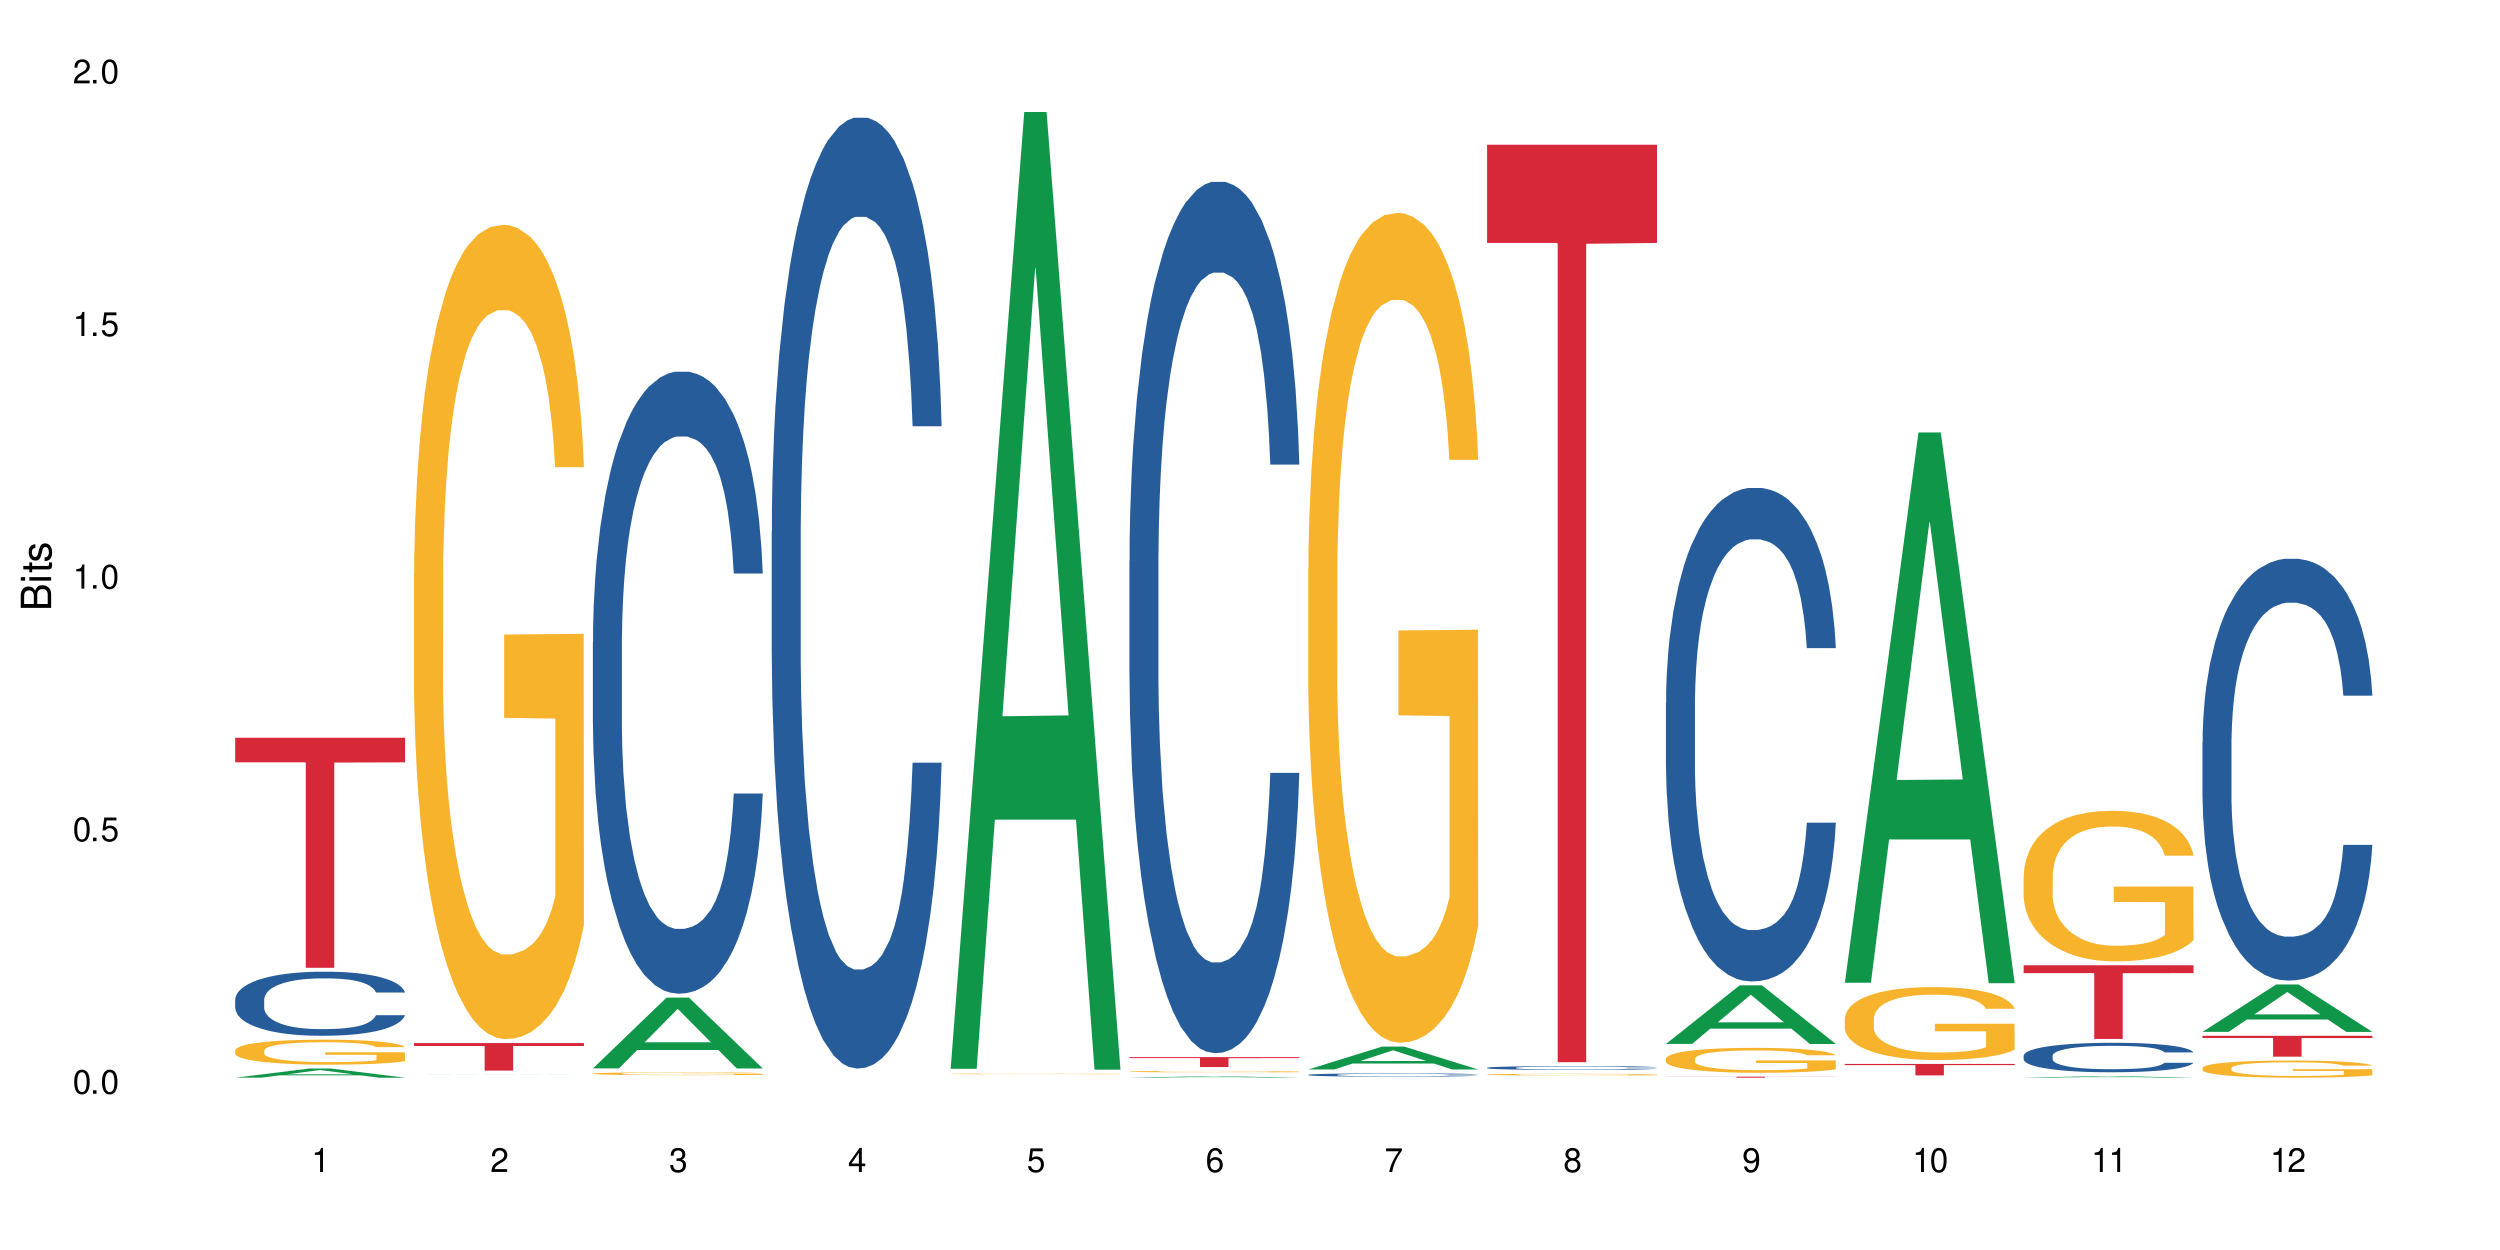
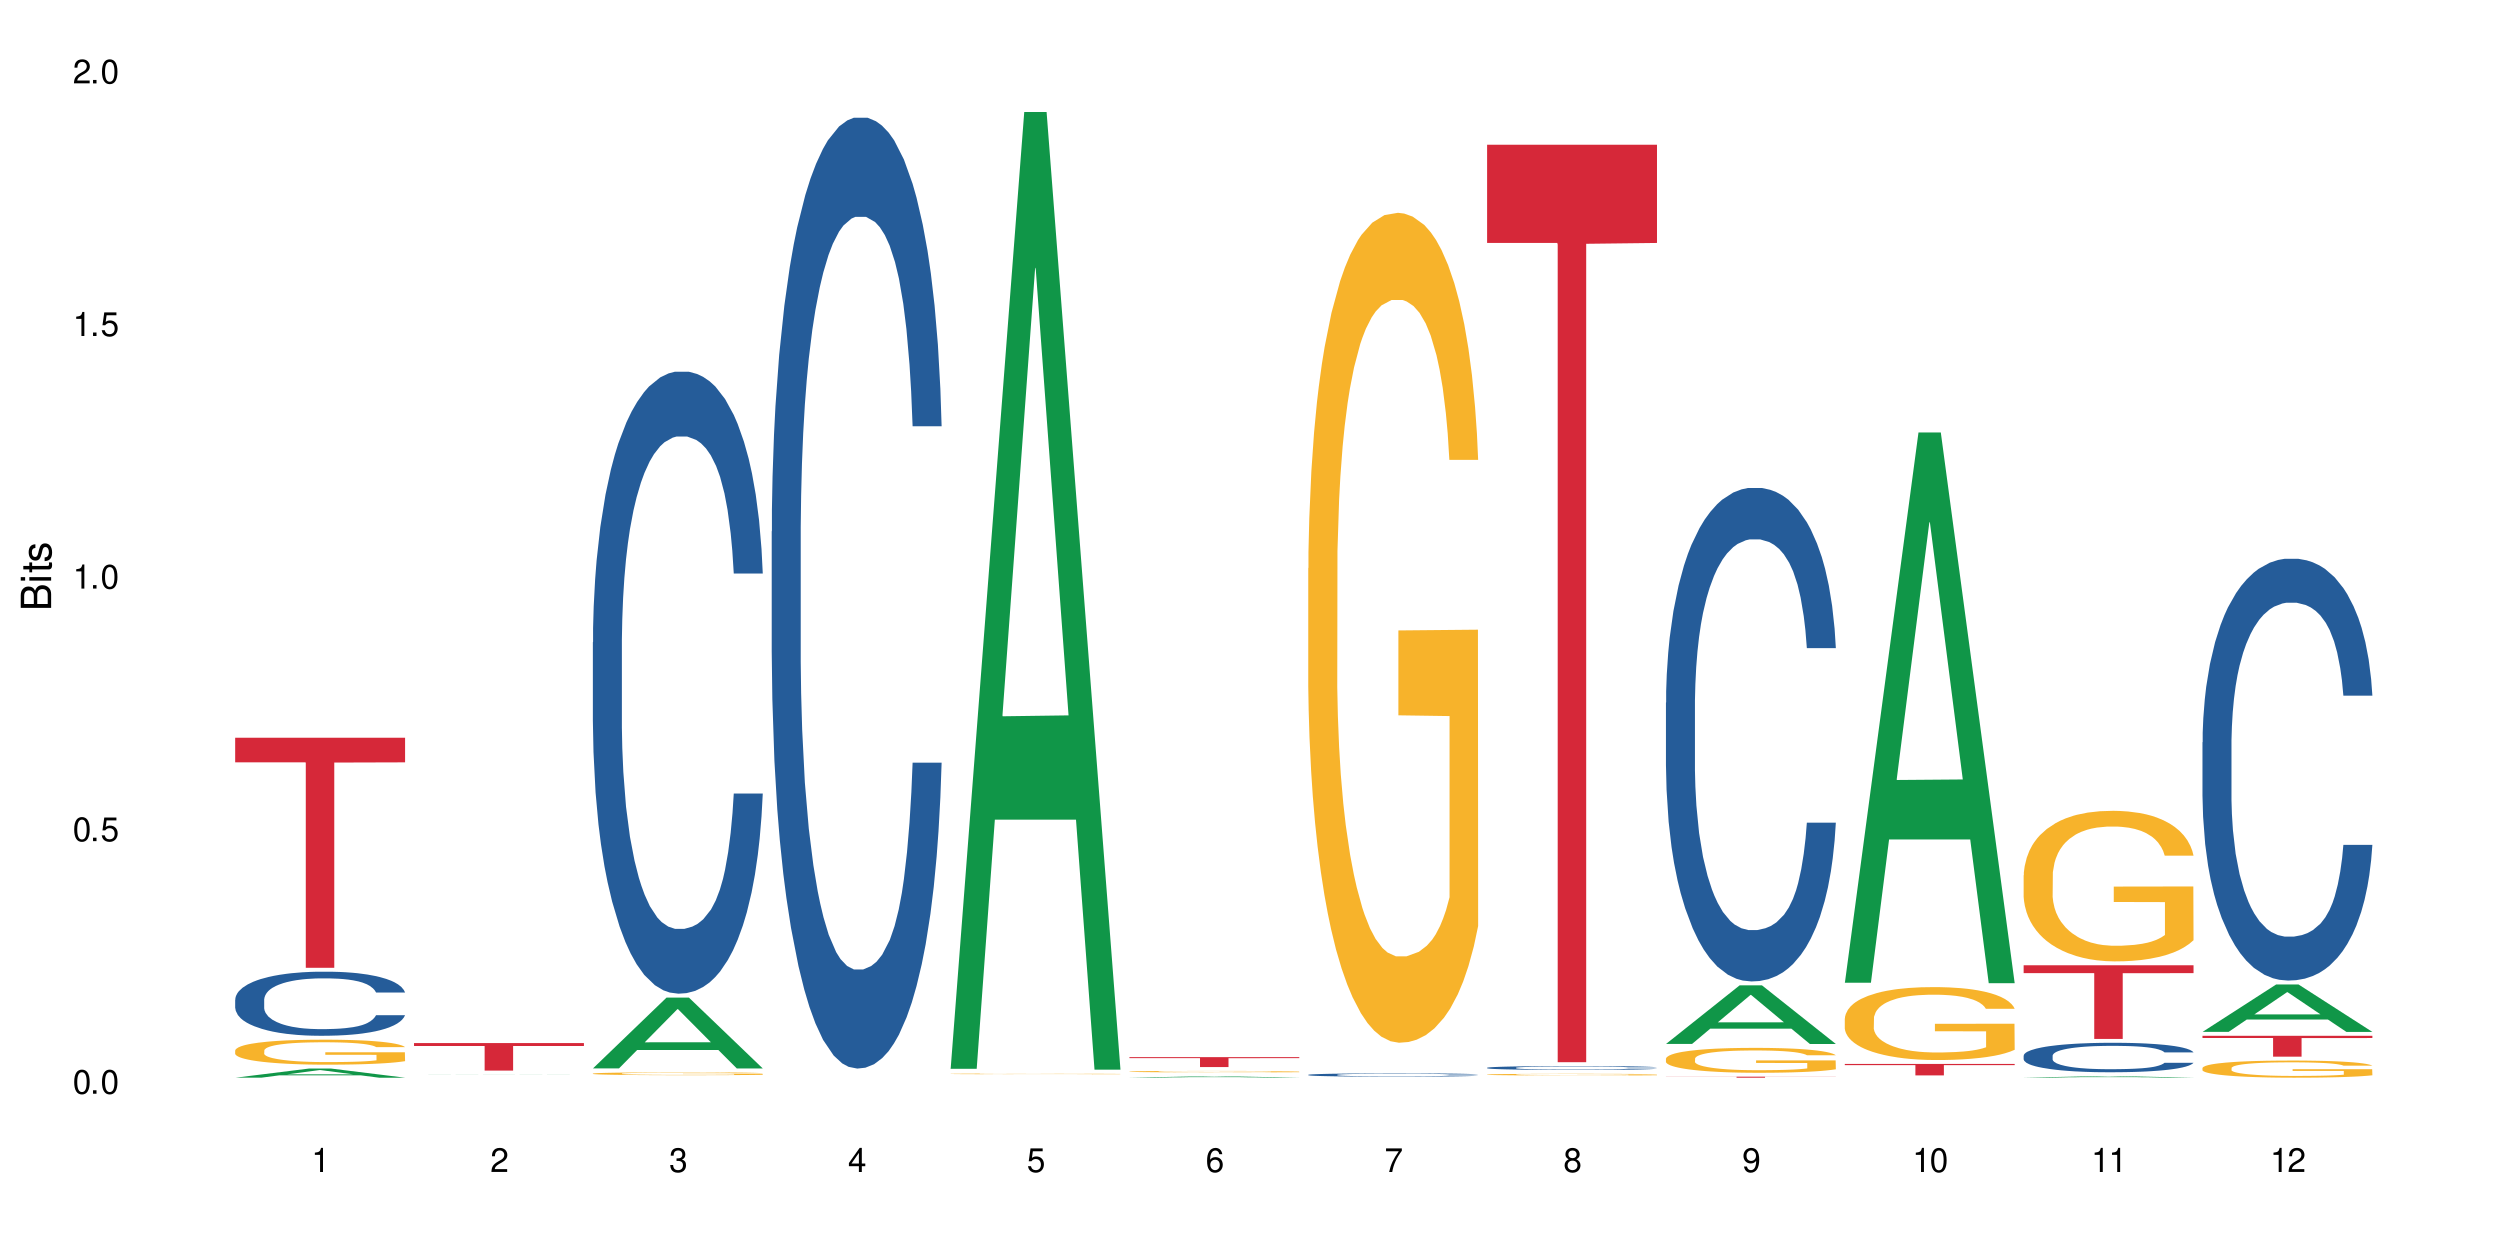
<svg xmlns="http://www.w3.org/2000/svg" xmlns:xlink="http://www.w3.org/1999/xlink" width="720" height="360" viewBox="0 0 720 360">
  <defs>
    <g>
      <g id="glyph-0-0">
</g>
      <g id="glyph-0-1">
        <path d="M 2.641 -6.938 C 2 -6.938 1.422 -6.656 1.078 -6.172 C 0.641 -5.562 0.406 -4.641 0.406 -3.359 C 0.406 -1.016 1.188 0.219 2.641 0.219 C 4.078 0.219 4.859 -1.016 4.859 -3.297 C 4.859 -4.641 4.656 -5.547 4.203 -6.172 C 3.844 -6.656 3.281 -6.938 2.641 -6.938 Z M 2.641 -6.188 C 3.547 -6.188 4 -5.25 4 -3.375 C 4 -1.406 3.562 -0.484 2.625 -0.484 C 1.734 -0.484 1.281 -1.438 1.281 -3.344 C 1.281 -5.25 1.734 -6.188 2.641 -6.188 Z M 2.641 -6.188 " />
      </g>
      <g id="glyph-0-2">
        <path d="M 1.828 -1 L 0.828 -1 L 0.828 0 L 1.828 0 Z M 1.828 -1 " />
      </g>
      <g id="glyph-0-3">
        <path d="M 4.562 -6.797 L 1.062 -6.797 L 0.547 -3.094 L 1.328 -3.094 C 1.719 -3.562 2.047 -3.734 2.578 -3.734 C 3.484 -3.734 4.062 -3.109 4.062 -2.094 C 4.062 -1.125 3.484 -0.531 2.578 -0.531 C 1.828 -0.531 1.375 -0.906 1.188 -1.672 L 0.328 -1.672 C 0.453 -1.109 0.547 -0.844 0.75 -0.594 C 1.125 -0.078 1.828 0.219 2.594 0.219 C 3.969 0.219 4.922 -0.781 4.922 -2.219 C 4.922 -3.562 4.031 -4.484 2.719 -4.484 C 2.25 -4.484 1.859 -4.359 1.469 -4.062 L 1.734 -5.969 L 4.562 -5.969 Z M 4.562 -6.797 " />
      </g>
      <g id="glyph-0-4">
        <path d="M 2.484 -4.938 L 2.484 0 L 3.328 0 L 3.328 -6.938 L 2.766 -6.938 C 2.469 -5.875 2.281 -5.734 0.984 -5.562 L 0.984 -4.938 Z M 2.484 -4.938 " />
      </g>
      <g id="glyph-0-5">
        <path d="M 4.859 -0.828 L 1.281 -0.828 C 1.359 -1.406 1.672 -1.781 2.5 -2.281 L 3.469 -2.828 C 4.406 -3.344 4.906 -4.062 4.906 -4.906 C 4.906 -5.484 4.672 -6.031 4.266 -6.406 C 3.859 -6.766 3.375 -6.938 2.719 -6.938 C 1.859 -6.938 1.219 -6.625 0.844 -6.031 C 0.609 -5.672 0.5 -5.234 0.484 -4.531 L 1.328 -4.531 C 1.359 -5.016 1.406 -5.281 1.531 -5.516 C 1.75 -5.938 2.188 -6.203 2.703 -6.203 C 3.469 -6.203 4.031 -5.641 4.031 -4.891 C 4.031 -4.344 3.719 -3.859 3.125 -3.516 L 2.234 -3 C 0.812 -2.172 0.406 -1.531 0.328 -0.016 L 4.859 -0.016 Z M 4.859 -0.828 " />
      </g>
      <g id="glyph-0-6">
        <path d="M 2.125 -3.188 L 2.578 -3.188 C 3.5 -3.188 3.984 -2.766 3.984 -1.922 C 3.984 -1.062 3.469 -0.531 2.594 -0.531 C 1.656 -0.531 1.203 -1 1.156 -2.016 L 0.312 -2.016 C 0.344 -1.453 0.438 -1.094 0.609 -0.781 C 0.953 -0.109 1.625 0.219 2.547 0.219 C 3.953 0.219 4.859 -0.625 4.859 -1.938 C 4.859 -2.828 4.516 -3.297 3.703 -3.594 C 4.344 -3.844 4.656 -4.328 4.656 -5.031 C 4.656 -6.219 3.875 -6.938 2.578 -6.938 C 1.203 -6.938 0.484 -6.172 0.453 -4.703 L 1.297 -4.703 C 1.312 -5.125 1.344 -5.359 1.453 -5.578 C 1.641 -5.969 2.062 -6.203 2.594 -6.203 C 3.344 -6.203 3.797 -5.75 3.797 -5 C 3.797 -4.516 3.609 -4.219 3.25 -4.047 C 3.016 -3.953 2.703 -3.922 2.125 -3.906 Z M 2.125 -3.188 " />
      </g>
      <g id="glyph-0-7">
        <path d="M 3.141 -1.672 L 3.141 0 L 3.984 0 L 3.984 -1.672 L 4.984 -1.672 L 4.984 -2.438 L 3.984 -2.438 L 3.984 -6.938 L 3.359 -6.938 L 0.266 -2.578 L 0.266 -1.672 Z M 3.141 -2.438 L 1 -2.438 L 3.141 -5.5 Z M 3.141 -2.438 " />
      </g>
      <g id="glyph-0-8">
        <path d="M 4.781 -5.125 C 4.609 -6.266 3.891 -6.938 2.844 -6.938 C 2.094 -6.938 1.422 -6.578 1.031 -5.953 C 0.594 -5.266 0.406 -4.422 0.406 -3.172 C 0.406 -2 0.578 -1.25 0.984 -0.641 C 1.359 -0.078 1.953 0.219 2.703 0.219 C 3.984 0.219 4.922 -0.75 4.922 -2.094 C 4.922 -3.375 4.062 -4.281 2.844 -4.281 C 2.172 -4.281 1.641 -4.031 1.281 -3.516 C 1.281 -5.234 1.828 -6.188 2.797 -6.188 C 3.391 -6.188 3.797 -5.797 3.938 -5.125 Z M 2.734 -3.531 C 3.547 -3.531 4.062 -2.953 4.062 -2.031 C 4.062 -1.156 3.484 -0.531 2.703 -0.531 C 1.922 -0.531 1.328 -1.188 1.328 -2.078 C 1.328 -2.938 1.906 -3.531 2.734 -3.531 Z M 2.734 -3.531 " />
      </g>
      <g id="glyph-0-9">
        <path d="M 4.984 -6.797 L 0.438 -6.797 L 0.438 -5.969 L 4.109 -5.969 C 2.5 -3.656 1.828 -2.234 1.328 0 L 2.219 0 C 2.594 -2.172 3.453 -4.047 4.984 -6.094 Z M 4.984 -6.797 " />
      </g>
      <g id="glyph-0-10">
        <path d="M 3.75 -3.656 C 4.469 -4.094 4.688 -4.438 4.688 -5.078 C 4.688 -6.172 3.844 -6.938 2.641 -6.938 C 1.438 -6.938 0.594 -6.172 0.594 -5.094 C 0.594 -4.438 0.812 -4.094 1.516 -3.656 C 0.734 -3.266 0.359 -2.703 0.359 -1.922 C 0.359 -0.656 1.281 0.219 2.641 0.219 C 3.984 0.219 4.922 -0.656 4.922 -1.922 C 4.922 -2.703 4.531 -3.266 3.75 -3.656 Z M 2.641 -6.188 C 3.359 -6.188 3.812 -5.75 3.812 -5.062 C 3.812 -4.406 3.344 -3.984 2.641 -3.984 C 1.922 -3.984 1.453 -4.406 1.453 -5.078 C 1.453 -5.75 1.922 -6.188 2.641 -6.188 Z M 2.641 -3.266 C 3.484 -3.266 4.062 -2.719 4.062 -1.906 C 4.062 -1.078 3.484 -0.531 2.625 -0.531 C 1.797 -0.531 1.219 -1.094 1.219 -1.906 C 1.219 -2.719 1.781 -3.266 2.641 -3.266 Z M 2.641 -3.266 " />
      </g>
      <g id="glyph-0-11">
        <path d="M 0.516 -1.578 C 0.672 -0.453 1.406 0.219 2.438 0.219 C 3.188 0.219 3.859 -0.141 4.266 -0.766 C 4.688 -1.453 4.891 -2.297 4.891 -3.547 C 4.891 -4.719 4.703 -5.453 4.312 -6.078 C 3.938 -6.641 3.344 -6.938 2.594 -6.938 C 1.297 -6.938 0.359 -5.969 0.359 -4.625 C 0.359 -3.344 1.234 -2.453 2.453 -2.453 C 3.094 -2.453 3.578 -2.672 4.016 -3.203 C 4 -1.484 3.469 -0.531 2.5 -0.531 C 1.906 -0.531 1.484 -0.906 1.359 -1.578 Z M 2.578 -6.203 C 3.375 -6.203 3.969 -5.531 3.969 -4.641 C 3.969 -3.797 3.391 -3.188 2.547 -3.188 C 1.734 -3.188 1.234 -3.766 1.234 -4.688 C 1.234 -5.562 1.797 -6.203 2.578 -6.203 Z M 2.578 -6.203 " />
      </g>
      <g id="glyph-1-0">
</g>
      <g id="glyph-1-1">
        <path d="M 0 -0.953 L 0 -4.891 C 0 -5.719 -0.234 -6.344 -0.734 -6.797 C -1.188 -7.234 -1.812 -7.469 -2.5 -7.469 C -3.547 -7.469 -4.188 -7 -4.625 -5.875 C -4.984 -6.688 -5.625 -7.094 -6.531 -7.094 C -7.172 -7.094 -7.734 -6.859 -8.141 -6.391 C -8.562 -5.922 -8.75 -5.344 -8.75 -4.5 L -8.75 -0.953 Z M -4.984 -2.062 L -7.766 -2.062 L -7.766 -4.219 C -7.766 -4.844 -7.688 -5.203 -7.453 -5.5 C -7.219 -5.812 -6.859 -5.969 -6.375 -5.969 C -5.891 -5.969 -5.531 -5.812 -5.297 -5.5 C -5.062 -5.203 -4.984 -4.844 -4.984 -4.219 Z M -0.984 -2.062 L -4 -2.062 L -4 -4.781 C -4 -5.766 -3.438 -6.359 -2.484 -6.359 C -1.547 -6.359 -0.984 -5.766 -0.984 -4.781 Z M -0.984 -2.062 " />
      </g>
      <g id="glyph-1-2">
        <path d="M -6.281 -1.797 L -6.281 -0.797 L 0 -0.797 L 0 -1.797 Z M -8.75 -1.797 L -8.75 -0.797 L -7.484 -0.797 L -7.484 -1.797 Z M -8.75 -1.797 " />
      </g>
      <g id="glyph-1-3">
        <path d="M -6.281 -3.047 L -6.281 -2.016 L -8.016 -2.016 L -8.016 -1.016 L -6.281 -1.016 L -6.281 -0.172 L -5.469 -0.172 L -5.469 -1.016 L -0.719 -1.016 C -0.078 -1.016 0.281 -1.453 0.281 -2.234 C 0.281 -2.5 0.25 -2.719 0.188 -3.047 L -0.641 -3.047 C -0.609 -2.906 -0.594 -2.766 -0.594 -2.562 C -0.594 -2.141 -0.719 -2.016 -1.156 -2.016 L -5.469 -2.016 L -5.469 -3.047 Z M -6.281 -3.047 " />
      </g>
      <g id="glyph-1-4">
        <path d="M -4.531 -5.25 C -5.766 -5.25 -6.469 -4.422 -6.469 -2.969 C -6.469 -1.516 -5.719 -0.562 -4.547 -0.562 C -3.562 -0.562 -3.094 -1.062 -2.734 -2.562 L -2.516 -3.484 C -2.344 -4.188 -2.094 -4.469 -1.641 -4.469 C -1.047 -4.469 -0.641 -3.875 -0.641 -3 C -0.641 -2.453 -0.797 -2 -1.062 -1.75 C -1.25 -1.594 -1.422 -1.531 -1.875 -1.469 L -1.875 -0.406 C -0.422 -0.453 0.281 -1.266 0.281 -2.922 C 0.281 -4.5 -0.5 -5.516 -1.719 -5.516 C -2.656 -5.516 -3.172 -4.984 -3.469 -3.734 L -3.703 -2.766 C -3.891 -1.953 -4.156 -1.609 -4.594 -1.609 C -5.188 -1.609 -5.547 -2.125 -5.547 -2.938 C -5.547 -3.75 -5.203 -4.172 -4.531 -4.203 Z M -4.531 -5.25 " />
      </g>
    </g>
  </defs>
  <rect x="-72" y="-36" width="864" height="432" fill="rgb(100%, 100%, 100%)" fill-opacity="1" />
  <path fill-rule="nonzero" fill="rgb(6.275%, 58.824%, 28.235%)" fill-opacity="1" d="M 67.73 310.375 L 67.785 310.375 L 88.957 307.746 L 95.387 307.746 L 116.664 310.379 L 109.188 310.379 L 103.855 309.691 L 80.488 309.691 L 75.258 310.375 L 67.73 310.375 L 82.734 309.406 L 101.711 309.406 L 92.25 308.176 L 92.145 308.172 L 92.039 308.18 L 82.684 309.406 L 82.734 309.406 Z M 67.73 310.375 " />
  <path fill-rule="nonzero" fill="rgb(14.51%, 36.078%, 60%)" fill-opacity="1" d="M 67.73 287.883 L 67.789 287.867 L 67.789 287.461 L 67.969 286.82 L 68.387 286.012 L 68.805 285.453 L 69.879 284.457 L 71.371 283.496 L 72.922 282.754 L 74.055 282.316 L 75.07 281.977 L 77.398 281.355 L 78.891 281.035 L 80.5 280.746 L 82.469 280.461 L 83.902 280.289 L 87.125 280.02 L 89.512 279.902 L 91.363 279.852 L 95.359 279.852 L 97.746 279.918 L 99.477 280.004 L 101.387 280.141 L 102.996 280.289 L 105.801 280.664 L 108.309 281.133 L 109.441 281.406 L 111.234 281.926 L 112.605 282.434 L 113.559 282.871 L 114.633 283.496 L 115.59 284.254 L 116.305 285.117 L 116.664 285.84 L 108.309 285.84 L 107.891 285.168 L 107.414 284.645 L 106.52 283.953 L 105.625 283.461 L 104.371 282.973 L 103.238 282.652 L 101.684 282.332 L 100.312 282.129 L 98.879 281.977 L 97.508 281.875 L 94.883 281.777 L 91.84 281.777 L 90.707 281.809 L 88.379 281.945 L 87.125 282.062 L 85.336 282.297 L 84.082 282.52 L 82.59 282.855 L 81.574 283.141 L 80.32 283.582 L 79.426 283.969 L 78.414 284.523 L 77.816 284.945 L 77.277 285.418 L 76.801 285.977 L 76.441 286.566 L 76.203 287.191 L 76.086 287.797 L 76.086 290.414 L 76.203 291.02 L 76.504 291.73 L 77.277 292.758 L 78.414 293.652 L 79.727 294.359 L 80.977 294.867 L 81.695 295.102 L 82.648 295.371 L 84.141 295.711 L 86.289 296.047 L 87.543 296.184 L 89.453 296.316 L 91.422 296.383 L 94.047 296.383 L 96.375 296.316 L 97.926 296.234 L 99.535 296.098 L 101.746 295.812 L 103.117 295.543 L 104.312 295.219 L 105.207 294.898 L 105.801 294.629 L 106.699 294.105 L 107.414 293.535 L 107.949 292.941 L 108.309 292.371 L 116.664 292.371 L 116.305 293.043 L 115.77 293.703 L 115.23 294.191 L 114.395 294.781 L 113.441 295.305 L 112.066 295.895 L 110.934 296.285 L 109.441 296.707 L 108.07 297.027 L 106.578 297.312 L 104.371 297.648 L 102.938 297.82 L 101.387 297.969 L 99.535 298.105 L 97.211 298.223 L 94.703 298.289 L 92.375 298.309 L 89.871 298.273 L 88.02 298.207 L 85.574 298.055 L 82.531 297.75 L 80.32 297.43 L 78.59 297.109 L 77.102 296.773 L 75.43 296.316 L 73.281 295.574 L 71.969 295 L 71.074 294.527 L 70.059 293.871 L 69.344 293.281 L 68.508 292.336 L 67.91 291.137 L 67.73 290.211 Z M 67.73 287.883 " />
  <path fill-rule="nonzero" fill="rgb(96.863%, 70.196%, 16.863%)" fill-opacity="1" d="M 67.73 302.512 L 67.789 302.504 L 67.789 302.371 L 68.031 302.074 L 68.625 301.668 L 69.402 301.332 L 70.238 301.07 L 70.773 300.93 L 71.668 300.734 L 72.445 300.59 L 74.414 300.293 L 76.922 300.016 L 78.293 299.898 L 79.844 299.785 L 82.051 299.66 L 83.066 299.617 L 86.172 299.512 L 89.691 299.445 L 93.57 299.426 L 95.359 299.43 L 97.805 299.457 L 101.148 299.531 L 103.059 299.598 L 104.551 299.66 L 106.102 299.746 L 108.012 299.879 L 109.801 300.035 L 111.234 300.195 L 112.664 300.391 L 113.859 300.602 L 114.871 300.832 L 115.77 301.109 L 116.305 301.34 L 116.664 301.57 L 108.367 301.57 L 107.891 301.34 L 107.355 301.16 L 106.461 300.945 L 105.562 300.785 L 104.668 300.66 L 102.996 300.492 L 101.566 300.387 L 99.777 300.293 L 98.047 300.234 L 96.074 300.195 L 94.883 300.18 L 91.719 300.18 L 88.855 300.227 L 87.184 300.281 L 85.992 300.332 L 84.32 300.43 L 83.305 300.512 L 82.707 300.562 L 80.918 300.766 L 79.727 300.949 L 79.07 301.074 L 78.234 301.273 L 77.637 301.449 L 76.98 301.715 L 76.621 301.91 L 76.145 302.359 L 76.086 303.543 L 76.266 303.793 L 76.621 304.062 L 77.102 304.301 L 77.816 304.551 L 78.531 304.742 L 79.785 304.996 L 80.859 305.168 L 81.695 305.281 L 83.305 305.457 L 83.961 305.516 L 85.512 305.637 L 87.125 305.727 L 89.094 305.805 L 90.586 305.848 L 92.973 305.879 L 96.016 305.879 L 99.598 305.84 L 101.863 305.785 L 103.414 305.734 L 104.43 305.688 L 105.684 305.617 L 106.578 305.551 L 107.414 305.477 L 108.43 305.367 L 108.43 303.793 L 93.688 303.785 L 93.688 303.051 L 116.602 303.043 L 116.664 305.617 L 115.41 305.793 L 113.859 305.965 L 112.367 306.098 L 110.816 306.207 L 108.605 306.332 L 106.816 306.41 L 104.07 306.504 L 101.566 306.562 L 98.941 306.602 L 96.613 306.621 L 93.867 306.629 L 91.422 306.617 L 88.797 306.578 L 86.707 306.523 L 84.797 306.457 L 82.887 306.371 L 80.5 306.234 L 78.949 306.121 L 77.34 305.984 L 75.727 305.82 L 74.297 305.641 L 73.34 305.504 L 72.387 305.348 L 71.371 305.148 L 70.418 304.926 L 69.699 304.723 L 69.043 304.492 L 68.566 304.273 L 68.09 303.977 L 67.852 303.742 L 67.73 303.535 Z M 67.73 302.512 " />
  <path fill-rule="nonzero" fill="rgb(83.922%, 15.686%, 22.353%)" fill-opacity="1" d="M 67.73 212.461 L 116.664 212.461 L 116.664 219.555 L 96.27 219.617 L 96.27 278.734 L 88.066 278.734 L 88.066 219.68 L 87.945 219.555 L 67.73 219.555 Z M 67.73 212.461 " />
  <path fill-rule="nonzero" fill="rgb(6.275%, 58.824%, 28.235%)" fill-opacity="1" d="M 119.238 309.504 L 119.289 309.504 L 140.465 309.453 L 146.895 309.453 L 168.172 309.504 L 160.695 309.504 L 155.363 309.488 L 131.996 309.488 L 126.766 309.504 L 119.238 309.504 L 134.242 309.484 L 153.219 309.484 L 143.758 309.461 L 143.547 309.461 L 134.191 309.484 L 134.242 309.484 Z M 119.238 309.504 " />
-   <path fill-rule="nonzero" fill="rgb(96.863%, 70.196%, 16.863%)" fill-opacity="1" d="M 119.238 165.188 L 119.297 164.973 L 119.297 160.688 L 119.535 151.051 L 120.133 137.77 L 120.91 126.844 L 121.746 118.273 L 122.281 113.777 L 123.176 107.352 L 123.953 102.637 L 125.922 93 L 128.43 84 L 129.801 80.145 L 131.352 76.504 L 133.559 72.434 L 134.574 70.934 L 137.676 67.508 L 141.199 65.367 L 145.078 64.723 L 146.867 64.938 L 149.312 65.793 L 152.656 68.148 L 154.566 70.293 L 156.059 72.434 L 157.609 75.219 L 159.52 79.504 L 161.309 84.645 L 162.742 89.785 L 164.172 96.211 L 165.367 103.066 L 166.379 110.562 L 167.277 119.559 L 167.812 127.059 L 168.172 134.555 L 159.875 134.555 L 159.398 127.059 L 158.863 121.273 L 157.965 114.207 L 157.07 109.062 L 156.176 104.996 L 154.504 99.426 L 153.074 95.996 L 151.281 93 L 149.551 91.07 L 147.582 89.785 L 146.391 89.355 L 143.227 89.355 L 140.363 90.855 L 138.691 92.57 L 137.5 94.285 L 135.828 97.496 L 134.812 100.066 L 134.215 101.781 L 132.426 108.422 L 131.234 114.418 L 130.578 118.488 L 129.742 124.914 L 129.145 130.699 L 128.488 139.27 L 128.129 145.695 L 127.652 160.262 L 127.594 198.816 L 127.773 206.957 L 128.129 215.742 L 128.605 223.453 L 129.324 231.594 L 130.039 237.805 L 131.293 246.156 L 132.367 251.727 L 133.203 255.367 L 134.812 261.152 L 135.469 263.082 L 137.02 266.938 L 138.633 269.934 L 140.602 272.504 L 142.094 273.789 L 144.48 274.863 L 147.523 274.863 L 151.105 273.578 L 153.371 271.863 L 154.922 270.148 L 155.938 268.648 L 157.191 266.293 L 158.086 264.152 L 158.922 261.797 L 159.938 258.152 L 159.938 206.957 L 145.195 206.742 L 145.195 182.754 L 168.109 182.539 L 168.172 266.293 L 166.918 272.078 L 165.367 277.648 L 163.875 281.93 L 162.324 285.574 L 160.113 289.641 L 158.324 292.215 L 155.578 295.211 L 153.074 297.141 L 150.449 298.426 L 148.121 299.066 L 145.375 299.281 L 142.93 298.852 L 140.305 297.566 L 138.215 295.855 L 136.305 293.711 L 134.395 290.926 L 132.008 286.43 L 130.457 282.789 L 128.848 278.289 L 127.234 272.934 L 125.801 267.152 L 124.848 262.652 L 123.895 257.512 L 122.879 251.086 L 121.926 243.801 L 121.207 237.16 L 120.551 229.664 L 120.074 222.594 L 119.598 212.957 L 119.359 205.242 L 119.238 198.605 Z M 119.238 165.188 " />
  <path fill-rule="nonzero" fill="rgb(83.922%, 15.686%, 22.353%)" fill-opacity="1" d="M 119.238 300.398 L 168.172 300.398 L 168.172 301.25 L 147.777 301.254 L 147.777 308.336 L 139.574 308.336 L 139.574 301.262 L 139.453 301.25 L 119.238 301.25 Z M 119.238 300.398 " />
  <path fill-rule="nonzero" fill="rgb(6.275%, 58.824%, 28.235%)" fill-opacity="1" d="M 170.746 307.699 L 170.797 307.68 L 191.973 287.301 L 198.402 287.301 L 219.68 307.719 L 212.203 307.719 L 206.871 302.391 L 183.504 302.391 L 178.273 307.699 L 170.746 307.699 L 185.75 300.184 L 204.727 300.164 L 195.266 290.637 L 195.16 290.617 L 195.055 290.676 L 185.699 300.164 L 185.75 300.184 Z M 170.746 307.699 " />
  <path fill-rule="nonzero" fill="rgb(14.51%, 36.078%, 60%)" fill-opacity="1" d="M 170.746 184.992 L 170.805 184.828 L 170.805 180.898 L 170.984 174.676 L 171.402 166.816 L 171.82 161.414 L 172.895 151.754 L 174.387 142.422 L 175.938 135.215 L 177.07 130.957 L 178.086 127.684 L 180.414 121.625 L 181.906 118.516 L 183.516 115.73 L 185.484 112.949 L 186.918 111.309 L 190.141 108.691 L 192.527 107.543 L 194.375 107.055 L 198.375 107.055 L 200.762 107.707 L 202.492 108.527 L 204.402 109.836 L 206.012 111.309 L 208.816 114.914 L 211.324 119.496 L 212.457 122.117 L 214.25 127.191 L 215.621 132.105 L 216.574 136.363 L 217.648 142.422 L 218.605 149.789 L 219.32 158.141 L 219.68 165.18 L 211.324 165.18 L 210.906 158.633 L 210.43 153.555 L 209.535 146.84 L 208.641 142.094 L 207.387 137.344 L 206.25 134.234 L 204.699 131.121 L 203.328 129.156 L 201.895 127.684 L 200.523 126.703 L 197.898 125.719 L 194.855 125.719 L 193.719 126.047 L 191.395 127.355 L 190.141 128.504 L 188.352 130.797 L 187.098 132.922 L 185.605 136.199 L 184.59 138.98 L 183.336 143.238 L 182.441 147.004 L 181.426 152.41 L 180.832 156.504 L 180.293 161.086 L 179.816 166.492 L 179.457 172.223 L 179.219 178.281 L 179.102 184.176 L 179.102 209.555 L 179.219 215.449 L 179.52 222.324 L 180.293 232.312 L 181.426 240.992 L 182.742 247.871 L 183.992 252.781 L 184.711 255.074 L 185.664 257.695 L 187.156 260.969 L 189.305 264.242 L 190.559 265.555 L 192.469 266.863 L 194.438 267.52 L 197.062 267.52 L 199.391 266.863 L 200.941 266.043 L 202.551 264.734 L 204.762 261.953 L 206.133 259.332 L 207.324 256.219 L 208.223 253.109 L 208.816 250.488 L 209.711 245.414 L 210.43 239.848 L 210.965 234.117 L 211.324 228.547 L 219.68 228.547 L 219.32 235.098 L 218.785 241.484 L 218.246 246.23 L 217.41 251.965 L 216.457 257.039 L 215.082 262.77 L 213.949 266.535 L 212.457 270.629 L 211.086 273.742 L 209.594 276.523 L 207.387 279.801 L 205.953 281.438 L 204.402 282.91 L 202.551 284.219 L 200.227 285.367 L 197.719 286.02 L 195.391 286.184 L 192.887 285.855 L 191.035 285.203 L 188.59 283.73 L 185.547 280.781 L 183.336 277.672 L 181.605 274.559 L 180.113 271.285 L 178.445 266.863 L 176.297 259.66 L 174.984 254.09 L 174.086 249.508 L 173.074 243.121 L 172.355 237.391 L 171.523 228.223 L 170.926 216.594 L 170.746 207.59 Z M 170.746 184.992 " />
  <path fill-rule="nonzero" fill="rgb(96.863%, 70.196%, 16.863%)" fill-opacity="1" d="M 170.746 309.184 L 170.805 309.184 L 170.805 309.168 L 171.043 309.137 L 171.641 309.09 L 172.418 309.051 L 173.254 309.023 L 173.789 309.008 L 174.684 308.984 L 175.461 308.969 L 177.43 308.934 L 179.938 308.902 L 181.309 308.891 L 182.859 308.875 L 185.066 308.863 L 186.082 308.855 L 189.184 308.844 L 192.707 308.836 L 198.375 308.836 L 200.82 308.84 L 204.164 308.848 L 206.074 308.855 L 207.566 308.863 L 209.117 308.871 L 211.027 308.887 L 212.816 308.906 L 214.25 308.922 L 215.68 308.945 L 216.875 308.969 L 217.887 308.996 L 218.785 309.027 L 219.32 309.051 L 219.68 309.078 L 211.383 309.078 L 210.906 309.051 L 210.371 309.031 L 209.473 309.008 L 208.578 308.988 L 207.684 308.977 L 206.012 308.957 L 204.582 308.945 L 202.789 308.934 L 201.059 308.926 L 199.09 308.922 L 194.734 308.922 L 191.871 308.926 L 190.199 308.934 L 189.008 308.938 L 187.336 308.949 L 186.32 308.957 L 185.723 308.965 L 183.934 308.988 L 182.742 309.008 L 182.086 309.023 L 181.25 309.047 L 180.652 309.066 L 179.996 309.094 L 179.637 309.117 L 179.16 309.168 L 179.102 309.305 L 179.281 309.332 L 179.637 309.363 L 180.113 309.391 L 180.832 309.418 L 181.547 309.438 L 182.801 309.469 L 183.875 309.488 L 184.711 309.5 L 186.32 309.52 L 186.977 309.527 L 188.527 309.539 L 190.141 309.551 L 192.109 309.559 L 193.602 309.566 L 199.031 309.566 L 202.613 309.562 L 204.879 309.559 L 206.43 309.551 L 207.445 309.547 L 208.699 309.539 L 209.594 309.531 L 210.43 309.523 L 211.445 309.512 L 211.445 309.332 L 196.703 309.332 L 196.703 309.246 L 219.617 309.246 L 219.68 309.539 L 218.426 309.559 L 216.875 309.578 L 215.383 309.594 L 213.832 309.605 L 211.621 309.621 L 209.832 309.629 L 207.086 309.641 L 204.582 309.645 L 201.957 309.652 L 194.438 309.652 L 191.812 309.648 L 189.723 309.641 L 185.902 309.625 L 183.516 309.609 L 181.965 309.598 L 180.355 309.582 L 178.742 309.562 L 177.309 309.543 L 176.355 309.527 L 175.402 309.508 L 174.387 309.484 L 173.43 309.461 L 172.715 309.438 L 172.059 309.41 L 171.582 309.387 L 171.105 309.352 L 170.867 309.324 L 170.746 309.301 Z M 170.746 309.184 " />
  <path fill-rule="nonzero" fill="rgb(14.51%, 36.078%, 60%)" fill-opacity="1" d="M 222.254 153.062 L 222.312 152.809 L 222.312 146.805 L 222.492 137.293 L 222.91 125.277 L 223.328 117.016 L 224.402 102.25 L 225.895 87.98 L 227.445 76.969 L 228.578 70.461 L 229.594 65.453 L 231.922 56.191 L 233.414 51.438 L 235.023 47.18 L 236.992 42.926 L 238.426 40.422 L 241.648 36.418 L 244.035 34.664 L 245.883 33.914 L 249.883 33.914 L 252.27 34.914 L 254 36.168 L 255.91 38.168 L 257.52 40.422 L 260.324 45.93 L 262.832 52.938 L 263.965 56.941 L 265.754 64.703 L 267.129 72.211 L 268.082 78.719 L 269.156 87.98 L 270.113 99.246 L 270.828 112.012 L 271.188 122.773 L 262.832 122.773 L 262.414 112.762 L 261.938 105 L 261.043 94.738 L 260.145 87.48 L 258.895 80.223 L 257.758 75.465 L 256.207 70.711 L 254.836 67.707 L 253.402 65.453 L 252.031 63.949 L 249.406 62.449 L 246.363 62.449 L 245.227 62.949 L 242.902 64.953 L 241.648 66.703 L 239.855 70.207 L 238.605 73.461 L 237.113 78.469 L 236.098 82.723 L 234.844 89.23 L 233.949 94.988 L 232.934 103.25 L 232.34 109.508 L 231.801 116.516 L 231.324 124.777 L 230.965 133.535 L 230.727 142.797 L 230.609 151.809 L 230.609 190.605 L 230.727 199.617 L 231.027 210.133 L 231.801 225.398 L 232.934 238.668 L 234.25 249.18 L 235.5 256.688 L 236.219 260.191 L 237.172 264.199 L 238.664 269.203 L 240.812 274.211 L 242.066 276.211 L 243.977 278.215 L 245.945 279.215 L 248.57 279.215 L 250.898 278.215 L 252.449 276.965 L 254.059 274.961 L 256.266 270.707 L 257.641 266.699 L 258.832 261.945 L 259.73 257.188 L 260.324 253.184 L 261.219 245.426 L 261.938 236.914 L 262.473 228.152 L 262.832 219.645 L 271.188 219.645 L 270.828 229.656 L 270.289 239.418 L 269.754 246.676 L 268.918 255.438 L 267.965 263.195 L 266.59 271.957 L 265.457 277.715 L 263.965 283.973 L 262.594 288.727 L 261.102 292.984 L 258.895 297.988 L 257.461 300.492 L 255.91 302.746 L 254.059 304.746 L 251.73 306.5 L 249.227 307.5 L 246.898 307.75 L 244.391 307.25 L 242.543 306.25 L 240.098 303.996 L 237.051 299.492 L 234.844 294.734 L 233.113 289.98 L 231.621 284.973 L 229.953 278.215 L 227.805 267.203 L 226.492 258.691 L 225.594 251.684 L 224.582 241.922 L 223.863 233.16 L 223.031 219.141 L 222.434 201.371 L 222.254 187.602 Z M 222.254 153.062 " />
  <path fill-rule="nonzero" fill="rgb(6.275%, 58.824%, 28.235%)" fill-opacity="1" d="M 273.762 307.809 L 273.812 307.547 L 294.984 32.254 L 301.418 32.254 L 322.695 308.066 L 315.219 308.066 L 309.887 236.07 L 286.516 236.07 L 281.289 307.809 L 273.762 307.809 L 288.766 206.289 L 307.742 206.027 L 298.281 77.316 L 298.176 77.059 L 298.07 77.836 L 288.711 206.027 L 288.766 206.289 Z M 273.762 307.809 " />
  <path fill-rule="nonzero" fill="rgb(96.863%, 70.196%, 16.863%)" fill-opacity="1" d="M 273.762 309.27 L 273.82 309.27 L 273.82 309.266 L 274.059 309.258 L 274.656 309.246 L 275.434 309.238 L 276.27 309.23 L 276.805 309.227 L 277.699 309.219 L 278.477 309.215 L 280.445 309.207 L 282.949 309.199 L 284.324 309.195 L 285.875 309.195 L 288.082 309.191 L 289.098 309.188 L 292.199 309.184 L 303.836 309.184 L 307.18 309.188 L 309.09 309.188 L 310.578 309.191 L 312.133 309.191 L 314.039 309.195 L 315.832 309.199 L 317.262 309.203 L 318.695 309.211 L 319.891 309.215 L 320.902 309.223 L 321.797 309.23 L 322.336 309.238 L 322.695 309.242 L 314.398 309.242 L 313.922 309.238 L 313.383 309.234 L 312.488 309.227 L 310.699 309.219 L 309.027 309.215 L 307.598 309.211 L 305.805 309.207 L 304.074 309.207 L 302.105 309.203 L 297.75 309.203 L 294.887 309.207 L 292.02 309.207 L 290.352 309.211 L 289.336 309.215 L 288.738 309.215 L 286.949 309.223 L 285.754 309.227 L 285.098 309.23 L 284.266 309.234 L 283.668 309.242 L 283.012 309.25 L 282.652 309.254 L 282.176 309.266 L 282.117 309.301 L 282.293 309.309 L 282.652 309.316 L 283.129 309.32 L 283.848 309.328 L 284.562 309.336 L 285.816 309.34 L 286.891 309.348 L 287.727 309.348 L 289.336 309.355 L 289.992 309.355 L 291.543 309.359 L 293.156 309.363 L 295.125 309.363 L 296.617 309.367 L 305.625 309.367 L 307.895 309.363 L 309.445 309.363 L 310.461 309.359 L 311.715 309.359 L 312.609 309.355 L 313.445 309.355 L 314.457 309.352 L 314.457 309.309 L 299.719 309.309 L 299.719 309.285 L 322.633 309.285 L 322.695 309.359 L 321.441 309.363 L 319.891 309.367 L 318.398 309.371 L 316.844 309.375 L 314.637 309.379 L 312.848 309.383 L 310.102 309.383 L 307.598 309.387 L 292.738 309.387 L 288.918 309.379 L 286.531 309.375 L 284.98 309.375 L 283.367 309.371 L 281.758 309.363 L 280.324 309.359 L 279.371 309.355 L 278.414 309.352 L 277.402 309.348 L 276.445 309.34 L 275.73 309.332 L 275.074 309.328 L 274.121 309.312 L 273.879 309.305 L 273.762 309.301 Z M 273.762 309.27 " />
  <path fill-rule="nonzero" fill="rgb(6.275%, 58.824%, 28.235%)" fill-opacity="1" d="M 325.27 310.379 L 325.32 310.379 L 346.492 309.965 L 352.926 309.965 L 374.199 310.379 L 366.727 310.379 L 361.395 310.27 L 338.023 310.27 L 332.797 310.379 L 325.27 310.379 L 340.273 310.227 L 359.25 310.227 L 349.789 310.031 L 349.578 310.031 L 340.219 310.227 L 340.273 310.227 Z M 325.27 310.379 " />
-   <path fill-rule="nonzero" fill="rgb(14.51%, 36.078%, 60%)" fill-opacity="1" d="M 325.27 161.566 L 325.328 161.34 L 325.328 155.832 L 325.508 147.117 L 325.926 136.105 L 326.344 128.539 L 327.418 115.004 L 328.91 101.93 L 330.461 91.836 L 331.594 85.871 L 332.609 81.285 L 334.938 72.797 L 336.43 68.438 L 338.039 64.539 L 340.008 60.641 L 341.441 58.348 L 344.664 54.676 L 347.051 53.07 L 348.898 52.383 L 352.898 52.383 L 355.285 53.301 L 357.016 54.445 L 358.926 56.281 L 360.535 58.348 L 363.34 63.395 L 365.848 69.816 L 366.98 73.484 L 368.77 80.598 L 370.145 87.477 L 371.098 93.441 L 372.172 101.93 L 373.129 112.25 L 373.844 123.949 L 374.199 133.812 L 365.848 133.812 L 365.43 124.637 L 364.953 117.527 L 364.055 108.121 L 363.16 101.469 L 361.91 94.816 L 360.773 90.461 L 359.223 86.102 L 357.852 83.348 L 356.418 81.285 L 355.047 79.906 L 352.422 78.531 L 349.379 78.531 L 348.242 78.992 L 345.914 80.824 L 344.664 82.43 L 342.871 85.645 L 341.621 88.625 L 340.129 93.211 L 339.113 97.113 L 337.859 103.074 L 336.965 108.352 L 335.949 115.922 L 335.355 121.656 L 334.816 128.078 L 334.34 135.648 L 333.98 143.676 L 333.742 152.164 L 333.625 160.422 L 333.625 195.977 L 333.742 204.234 L 334.039 213.867 L 334.816 227.859 L 335.949 240.016 L 337.262 249.652 L 338.516 256.531 L 339.234 259.742 L 340.188 263.414 L 341.68 268 L 343.828 272.59 L 345.082 274.426 L 346.988 276.258 L 348.961 277.176 L 351.586 277.176 L 353.914 276.258 L 355.465 275.113 L 357.074 273.277 L 359.281 269.379 L 360.656 265.707 L 361.848 261.348 L 362.742 256.992 L 363.34 253.32 L 364.234 246.211 L 364.953 238.41 L 365.488 230.383 L 365.848 222.582 L 374.199 222.582 L 373.844 231.758 L 373.305 240.707 L 372.77 247.355 L 371.934 255.387 L 370.98 262.496 L 369.605 270.523 L 368.473 275.801 L 366.98 281.535 L 365.609 285.895 L 364.117 289.793 L 361.91 294.379 L 360.477 296.676 L 358.926 298.738 L 357.074 300.574 L 354.746 302.18 L 352.242 303.098 L 349.914 303.328 L 347.406 302.867 L 345.559 301.949 L 343.109 299.887 L 340.066 295.758 L 337.859 291.398 L 336.129 287.039 L 334.637 282.453 L 332.965 276.258 L 330.82 266.168 L 329.504 258.367 L 328.609 251.945 L 327.598 243 L 326.879 234.969 L 326.043 222.125 L 325.449 205.84 L 325.27 193.223 Z M 325.27 161.566 " />
  <path fill-rule="nonzero" fill="rgb(96.863%, 70.196%, 16.863%)" fill-opacity="1" d="M 325.27 308.609 L 325.328 308.609 L 325.328 308.602 L 325.566 308.582 L 326.164 308.559 L 326.941 308.539 L 327.773 308.523 L 328.312 308.516 L 329.207 308.504 L 329.984 308.496 L 331.953 308.48 L 334.457 308.465 L 335.832 308.457 L 337.383 308.449 L 339.59 308.445 L 340.605 308.441 L 343.707 308.434 L 347.23 308.43 L 352.898 308.43 L 355.344 308.434 L 358.688 308.438 L 360.594 308.441 L 362.086 308.445 L 363.641 308.449 L 365.547 308.457 L 367.34 308.465 L 368.77 308.473 L 370.203 308.484 L 371.395 308.496 L 372.41 308.512 L 373.305 308.527 L 373.844 308.539 L 374.199 308.555 L 365.906 308.555 L 365.43 308.539 L 364.891 308.531 L 363.102 308.508 L 362.207 308.5 L 360.535 308.492 L 359.105 308.484 L 357.312 308.48 L 355.582 308.477 L 353.613 308.473 L 349.258 308.473 L 346.395 308.477 L 344.723 308.48 L 343.527 308.48 L 341.859 308.488 L 340.844 308.492 L 340.246 308.496 L 338.457 308.508 L 337.262 308.52 L 336.605 308.523 L 335.77 308.535 L 335.176 308.547 L 334.52 308.562 L 334.16 308.574 L 333.684 308.598 L 333.625 308.668 L 333.801 308.684 L 334.16 308.699 L 334.637 308.711 L 335.355 308.727 L 336.07 308.738 L 337.324 308.75 L 338.398 308.762 L 339.234 308.77 L 340.844 308.777 L 341.5 308.781 L 343.051 308.789 L 344.664 308.793 L 346.633 308.797 L 348.125 308.801 L 350.512 308.805 L 353.555 308.805 L 357.133 308.801 L 359.402 308.797 L 360.953 308.793 L 361.969 308.793 L 363.223 308.789 L 364.117 308.785 L 364.953 308.781 L 365.965 308.773 L 365.965 308.684 L 351.227 308.684 L 351.227 308.641 L 374.141 308.641 L 374.199 308.789 L 372.949 308.797 L 371.395 308.809 L 369.906 308.816 L 368.352 308.82 L 366.145 308.828 L 364.355 308.832 L 361.609 308.84 L 359.105 308.844 L 356.477 308.844 L 354.152 308.848 L 351.406 308.848 L 348.961 308.844 L 346.332 308.844 L 344.246 308.84 L 340.426 308.832 L 338.039 308.824 L 336.488 308.816 L 334.875 308.809 L 333.266 308.801 L 331.832 308.789 L 330.879 308.781 L 329.922 308.773 L 328.91 308.762 L 327.953 308.746 L 327.238 308.734 L 326.582 308.723 L 326.105 308.711 L 325.625 308.691 L 325.387 308.68 L 325.27 308.668 Z M 325.27 308.609 " />
  <path fill-rule="nonzero" fill="rgb(83.922%, 15.686%, 22.353%)" fill-opacity="1" d="M 325.27 304.445 L 374.199 304.445 L 374.199 304.75 L 353.809 304.754 L 353.809 307.312 L 345.602 307.312 L 345.602 304.758 L 345.484 304.75 L 325.27 304.75 Z M 325.27 304.445 " />
-   <path fill-rule="nonzero" fill="rgb(6.275%, 58.824%, 28.235%)" fill-opacity="1" d="M 376.777 308.004 L 376.828 308 L 398 301.43 L 404.43 301.43 L 425.707 308.012 L 418.234 308.012 L 412.902 306.293 L 389.531 306.293 L 384.305 308.004 L 376.777 308.004 L 391.781 305.582 L 410.758 305.574 L 401.293 302.504 L 401.191 302.496 L 401.086 302.516 L 391.727 305.574 L 391.781 305.582 Z M 376.777 308.004 " />
  <path fill-rule="nonzero" fill="rgb(14.51%, 36.078%, 60%)" fill-opacity="1" d="M 376.777 309.543 L 376.836 309.543 L 376.836 309.523 L 377.016 309.488 L 377.434 309.445 L 377.852 309.418 L 378.926 309.367 L 380.418 309.316 L 381.969 309.277 L 383.102 309.254 L 384.117 309.238 L 386.445 309.207 L 387.934 309.188 L 389.547 309.172 L 391.516 309.16 L 392.949 309.148 L 396.172 309.137 L 398.559 309.129 L 404.406 309.129 L 406.793 309.133 L 408.523 309.137 L 410.434 309.141 L 412.043 309.148 L 414.848 309.168 L 417.355 309.195 L 418.488 309.207 L 420.277 309.234 L 421.652 309.262 L 422.605 309.285 L 423.68 309.316 L 424.633 309.355 L 425.352 309.398 L 425.707 309.438 L 417.355 309.438 L 416.938 309.402 L 416.461 309.375 L 415.562 309.34 L 414.668 309.316 L 413.414 309.289 L 412.281 309.273 L 410.73 309.258 L 409.359 309.246 L 407.926 309.238 L 406.555 309.23 L 403.93 309.227 L 400.883 309.227 L 399.75 309.23 L 397.422 309.234 L 396.172 309.242 L 394.379 309.254 L 393.129 309.266 L 391.637 309.281 L 390.621 309.297 L 389.367 309.32 L 388.473 309.34 L 387.457 309.371 L 386.859 309.391 L 386.324 309.414 L 385.848 309.445 L 385.488 309.477 L 385.25 309.508 L 385.129 309.539 L 385.129 309.676 L 385.25 309.707 L 385.547 309.742 L 386.324 309.797 L 387.457 309.844 L 388.77 309.879 L 390.023 309.906 L 390.738 309.918 L 391.695 309.93 L 393.188 309.949 L 395.336 309.965 L 396.59 309.973 L 398.496 309.98 L 400.469 309.984 L 403.094 309.984 L 405.418 309.98 L 406.973 309.977 L 408.582 309.969 L 410.789 309.953 L 412.164 309.941 L 413.355 309.922 L 414.25 309.906 L 414.848 309.895 L 415.742 309.867 L 416.461 309.836 L 416.996 309.805 L 417.355 309.777 L 425.707 309.777 L 425.352 309.812 L 424.812 309.844 L 424.277 309.871 L 423.441 309.902 L 422.484 309.93 L 421.113 309.957 L 419.98 309.977 L 418.488 310 L 417.117 310.016 L 415.625 310.031 L 413.414 310.051 L 411.984 310.059 L 410.434 310.066 L 408.582 310.074 L 406.254 310.078 L 403.75 310.082 L 398.914 310.082 L 397.066 310.078 L 394.617 310.07 L 391.574 310.055 L 389.367 310.039 L 387.637 310.02 L 386.145 310.004 L 384.473 309.98 L 382.324 309.941 L 381.012 309.91 L 380.117 309.887 L 379.105 309.852 L 378.387 309.824 L 377.551 309.773 L 376.957 309.711 L 376.777 309.664 Z M 376.777 309.543 " />
  <path fill-rule="nonzero" fill="rgb(96.863%, 70.196%, 16.863%)" fill-opacity="1" d="M 376.777 163.664 L 376.836 163.449 L 376.836 159.082 L 377.074 149.258 L 377.672 135.727 L 378.449 124.594 L 379.281 115.859 L 379.82 111.277 L 380.715 104.73 L 381.492 99.926 L 383.461 90.105 L 385.965 80.938 L 387.34 77.008 L 388.891 73.297 L 391.098 69.148 L 392.113 67.621 L 395.215 64.129 L 398.734 61.945 L 402.613 61.289 L 404.406 61.508 L 406.852 62.383 L 410.195 64.781 L 412.102 66.965 L 413.594 69.148 L 415.148 71.984 L 417.055 76.352 L 418.848 81.59 L 420.277 86.828 L 421.711 93.379 L 422.902 100.363 L 423.918 108.004 L 424.812 117.172 L 425.352 124.812 L 425.707 132.449 L 417.414 132.449 L 416.938 124.812 L 416.398 118.918 L 415.504 111.715 L 414.609 106.477 L 413.715 102.328 L 412.043 96.652 L 410.609 93.16 L 408.82 90.105 L 407.09 88.141 L 405.121 86.828 L 403.93 86.395 L 400.766 86.395 L 397.902 87.922 L 396.23 89.668 L 395.035 91.414 L 393.367 94.688 L 392.352 97.309 L 391.754 99.055 L 389.965 105.82 L 388.77 111.934 L 388.113 116.078 L 387.277 122.629 L 386.684 128.523 L 386.027 137.254 L 385.668 143.801 L 385.191 158.645 L 385.129 197.938 L 385.309 206.23 L 385.668 215.18 L 386.145 223.039 L 386.859 231.332 L 387.578 237.664 L 388.832 246.176 L 389.906 251.852 L 390.738 255.562 L 392.352 261.457 L 393.008 263.422 L 394.559 267.352 L 396.172 270.406 L 398.141 273.027 L 399.633 274.336 L 402.02 275.426 L 405.062 275.426 L 408.641 274.117 L 410.91 272.371 L 412.461 270.625 L 413.477 269.098 L 414.73 266.695 L 415.625 264.512 L 416.461 262.113 L 417.473 258.402 L 417.473 206.23 L 402.734 206.012 L 402.734 181.566 L 425.648 181.348 L 425.707 266.695 L 424.457 272.59 L 422.902 278.266 L 421.414 282.629 L 419.859 286.34 L 417.652 290.488 L 415.863 293.109 L 413.117 296.164 L 410.609 298.129 L 407.984 299.438 L 405.66 300.094 L 402.914 300.312 L 400.469 299.875 L 397.84 298.566 L 395.754 296.82 L 393.844 294.637 L 391.934 291.797 L 389.547 287.215 L 387.996 283.504 L 386.383 278.922 L 384.773 273.461 L 383.34 267.57 L 382.387 262.984 L 381.43 257.746 L 380.418 251.199 L 379.461 243.777 L 378.746 237.008 L 378.09 229.371 L 377.613 222.164 L 377.133 212.344 L 376.895 204.484 L 376.777 197.719 Z M 376.777 163.664 " />
  <path fill-rule="nonzero" fill="rgb(14.51%, 36.078%, 60%)" fill-opacity="1" d="M 428.285 307.512 L 428.344 307.512 L 428.344 307.488 L 428.523 307.449 L 428.941 307.398 L 429.359 307.367 L 430.434 307.305 L 431.926 307.246 L 433.477 307.203 L 434.609 307.176 L 435.625 307.156 L 437.949 307.117 L 439.441 307.098 L 441.055 307.082 L 443.023 307.062 L 444.457 307.051 L 447.68 307.035 L 450.066 307.027 L 455.914 307.027 L 458.301 307.031 L 460.031 307.035 L 461.941 307.043 L 463.551 307.051 L 466.355 307.074 L 468.863 307.105 L 469.996 307.121 L 471.785 307.152 L 473.16 307.184 L 474.113 307.211 L 475.188 307.246 L 476.141 307.293 L 476.859 307.344 L 477.215 307.391 L 468.863 307.391 L 468.445 307.348 L 467.969 307.316 L 467.07 307.273 L 466.176 307.246 L 464.922 307.215 L 463.789 307.195 L 462.238 307.176 L 460.867 307.164 L 459.434 307.156 L 458.062 307.148 L 455.434 307.141 L 452.391 307.141 L 451.258 307.145 L 448.93 307.152 L 447.68 307.16 L 445.887 307.176 L 444.633 307.188 L 443.145 307.207 L 442.129 307.227 L 440.875 307.25 L 439.98 307.277 L 438.965 307.309 L 438.367 307.336 L 437.832 307.363 L 437.355 307.398 L 436.996 307.434 L 436.758 307.469 L 436.637 307.508 L 436.637 307.664 L 436.758 307.703 L 437.055 307.746 L 437.832 307.809 L 438.965 307.863 L 440.277 307.906 L 441.531 307.938 L 442.246 307.949 L 443.203 307.965 L 444.695 307.988 L 446.844 308.008 L 448.094 308.016 L 450.004 308.023 L 451.973 308.027 L 454.602 308.027 L 456.926 308.023 L 458.48 308.02 L 460.09 308.012 L 462.297 307.992 L 463.672 307.977 L 464.863 307.957 L 465.758 307.938 L 466.355 307.922 L 467.25 307.891 L 467.969 307.855 L 468.504 307.82 L 468.863 307.785 L 477.215 307.785 L 476.859 307.824 L 476.32 307.863 L 475.785 307.895 L 474.949 307.93 L 473.992 307.961 L 472.621 308 L 471.488 308.023 L 469.996 308.047 L 468.625 308.066 L 467.133 308.082 L 464.922 308.105 L 463.492 308.113 L 461.941 308.125 L 460.09 308.133 L 457.762 308.141 L 455.258 308.145 L 452.93 308.145 L 450.422 308.141 L 448.574 308.137 L 446.125 308.129 L 443.082 308.109 L 440.875 308.09 L 439.145 308.07 L 437.652 308.051 L 435.98 308.023 L 433.832 307.98 L 432.52 307.945 L 431.625 307.914 L 430.613 307.875 L 429.895 307.84 L 429.059 307.781 L 428.465 307.711 L 428.285 307.652 Z M 428.285 307.512 " />
  <path fill-rule="nonzero" fill="rgb(96.863%, 70.196%, 16.863%)" fill-opacity="1" d="M 428.285 309.465 L 428.344 309.465 L 428.344 309.457 L 428.582 309.438 L 429.18 309.41 L 429.953 309.387 L 430.789 309.371 L 431.328 309.363 L 432.223 309.348 L 433 309.34 L 434.969 309.32 L 437.473 309.301 L 438.848 309.293 L 440.398 309.285 L 442.605 309.277 L 443.621 309.273 L 446.723 309.266 L 450.242 309.262 L 458.359 309.262 L 461.703 309.27 L 463.609 309.273 L 465.102 309.277 L 466.652 309.281 L 468.562 309.293 L 470.355 309.301 L 471.785 309.312 L 473.219 309.324 L 474.41 309.34 L 475.426 309.355 L 476.32 309.375 L 476.859 309.387 L 477.215 309.402 L 468.922 309.402 L 468.445 309.387 L 467.906 309.375 L 466.117 309.352 L 465.223 309.344 L 463.551 309.332 L 462.117 309.324 L 460.328 309.32 L 458.598 309.316 L 456.629 309.312 L 452.273 309.312 L 449.41 309.316 L 447.738 309.316 L 446.543 309.32 L 444.875 309.328 L 443.859 309.332 L 443.262 309.336 L 441.473 309.352 L 440.277 309.363 L 439.621 309.371 L 438.785 309.383 L 438.191 309.395 L 437.535 309.414 L 437.176 309.426 L 436.699 309.457 L 436.637 309.535 L 436.816 309.551 L 437.176 309.57 L 437.652 309.586 L 438.367 309.602 L 439.086 309.613 L 440.34 309.633 L 441.414 309.645 L 442.246 309.652 L 443.859 309.664 L 444.516 309.668 L 446.066 309.676 L 447.68 309.68 L 449.648 309.688 L 451.141 309.688 L 453.527 309.691 L 456.57 309.691 L 460.148 309.688 L 462.418 309.684 L 463.969 309.68 L 464.984 309.68 L 466.238 309.672 L 467.133 309.668 L 467.969 309.664 L 468.98 309.656 L 468.98 309.551 L 454.242 309.551 L 454.242 309.504 L 477.156 309.504 L 477.215 309.672 L 475.965 309.684 L 474.41 309.695 L 472.918 309.707 L 471.367 309.711 L 469.16 309.723 L 467.371 309.727 L 464.625 309.73 L 462.117 309.738 L 459.492 309.738 L 457.164 309.742 L 454.422 309.742 L 451.973 309.738 L 449.348 309.738 L 447.262 309.734 L 445.352 309.73 L 443.441 309.723 L 441.055 309.715 L 439.504 309.707 L 437.891 309.699 L 436.281 309.688 L 434.848 309.676 L 433.895 309.664 L 432.938 309.656 L 431.926 309.641 L 430.969 309.629 L 430.254 309.613 L 429.598 309.598 L 429.121 309.582 L 428.641 309.562 L 428.402 309.547 L 428.285 309.535 Z M 428.285 309.465 " />
  <path fill-rule="nonzero" fill="rgb(83.922%, 15.686%, 22.353%)" fill-opacity="1" d="M 428.285 41.684 L 477.215 41.684 L 477.215 69.969 L 456.824 70.215 L 456.824 305.91 L 448.617 305.91 L 448.617 70.465 L 448.5 69.969 L 428.285 69.969 Z M 428.285 41.684 " />
  <path fill-rule="nonzero" fill="rgb(6.275%, 58.824%, 28.235%)" fill-opacity="1" d="M 479.793 300.652 L 479.844 300.637 L 501.016 283.777 L 507.445 283.777 L 528.723 300.668 L 521.25 300.668 L 515.914 296.258 L 492.547 296.258 L 487.32 300.652 L 479.793 300.652 L 494.797 294.438 L 513.773 294.422 L 504.309 286.539 L 504.207 286.523 L 504.102 286.57 L 494.742 294.422 L 494.797 294.438 Z M 479.793 300.652 " />
  <path fill-rule="nonzero" fill="rgb(14.51%, 36.078%, 60%)" fill-opacity="1" d="M 479.793 202.379 L 479.852 202.246 L 479.852 199.129 L 480.031 194.191 L 480.449 187.957 L 480.867 183.668 L 481.941 176.004 L 483.434 168.602 L 484.984 162.883 L 486.117 159.508 L 487.133 156.91 L 489.457 152.102 L 490.949 149.633 L 492.562 147.426 L 494.531 145.215 L 495.965 143.918 L 499.184 141.84 L 501.574 140.93 L 503.422 140.539 L 507.422 140.539 L 509.809 141.059 L 511.539 141.707 L 513.449 142.746 L 515.059 143.918 L 517.863 146.773 L 520.371 150.414 L 521.504 152.492 L 523.293 156.52 L 524.668 160.414 L 525.621 163.793 L 526.695 168.602 L 527.648 174.445 L 528.367 181.07 L 528.723 186.656 L 520.371 186.656 L 519.953 181.461 L 519.473 177.434 L 518.578 172.109 L 517.684 168.34 L 516.43 164.574 L 515.297 162.105 L 513.746 159.637 L 512.375 158.078 L 510.941 156.91 L 509.57 156.129 L 506.941 155.348 L 503.898 155.348 L 502.766 155.609 L 500.438 156.648 L 499.184 157.559 L 497.395 159.375 L 496.141 161.066 L 494.648 163.664 L 493.637 165.871 L 492.383 169.25 L 491.488 172.238 L 490.473 176.523 L 489.875 179.773 L 489.34 183.41 L 488.863 187.695 L 488.504 192.242 L 488.266 197.051 L 488.145 201.727 L 488.145 221.863 L 488.266 226.539 L 488.562 231.996 L 489.34 239.922 L 490.473 246.809 L 491.785 252.262 L 493.039 256.16 L 493.754 257.98 L 494.711 260.059 L 496.203 262.656 L 498.352 265.254 L 499.602 266.293 L 501.512 267.332 L 503.48 267.852 L 506.109 267.852 L 508.434 267.332 L 509.988 266.684 L 511.598 265.645 L 513.805 263.434 L 515.18 261.355 L 516.371 258.887 L 517.266 256.422 L 517.863 254.34 L 518.758 250.312 L 519.473 245.898 L 520.012 241.352 L 520.371 236.934 L 528.723 236.934 L 528.367 242.129 L 527.828 247.195 L 527.293 250.965 L 526.457 255.512 L 525.5 259.539 L 524.129 264.086 L 522.996 267.074 L 521.504 270.32 L 520.133 272.789 L 518.641 274.996 L 516.43 277.594 L 515 278.895 L 513.449 280.062 L 511.598 281.102 L 509.27 282.012 L 506.766 282.531 L 504.438 282.66 L 501.93 282.402 L 500.082 281.883 L 497.633 280.715 L 494.59 278.375 L 492.383 275.906 L 490.652 273.438 L 489.16 270.84 L 487.488 267.332 L 485.34 261.617 L 484.027 257.199 L 483.133 253.562 L 482.117 248.496 L 481.402 243.949 L 480.566 236.672 L 479.969 227.449 L 479.793 220.305 Z M 479.793 202.379 " />
  <path fill-rule="nonzero" fill="rgb(96.863%, 70.196%, 16.863%)" fill-opacity="1" d="M 479.793 304.859 L 479.852 304.852 L 479.852 304.723 L 480.09 304.426 L 480.688 304.02 L 481.461 303.688 L 482.297 303.426 L 482.836 303.285 L 483.73 303.09 L 484.504 302.945 L 486.477 302.652 L 488.98 302.375 L 490.355 302.258 L 491.906 302.145 L 494.113 302.02 L 495.129 301.977 L 498.23 301.871 L 501.75 301.805 L 505.629 301.785 L 507.422 301.793 L 509.867 301.816 L 513.207 301.891 L 515.117 301.957 L 516.609 302.02 L 518.16 302.105 L 520.07 302.238 L 521.863 302.395 L 523.293 302.551 L 524.727 302.75 L 525.918 302.957 L 526.934 303.188 L 527.828 303.465 L 528.367 303.691 L 528.723 303.922 L 520.43 303.922 L 519.953 303.691 L 519.414 303.516 L 518.52 303.301 L 517.625 303.141 L 516.73 303.016 L 515.059 302.848 L 513.625 302.742 L 511.836 302.652 L 510.105 302.59 L 508.137 302.551 L 506.941 302.539 L 503.781 302.539 L 500.918 302.586 L 499.246 302.637 L 498.051 302.691 L 496.383 302.789 L 495.367 302.867 L 494.77 302.918 L 492.98 303.121 L 491.785 303.305 L 491.129 303.43 L 490.293 303.629 L 489.699 303.805 L 489.043 304.066 L 488.684 304.262 L 488.207 304.707 L 488.145 305.891 L 488.324 306.137 L 488.684 306.406 L 489.16 306.645 L 489.875 306.891 L 490.594 307.082 L 491.844 307.336 L 492.918 307.508 L 493.754 307.621 L 495.367 307.797 L 496.023 307.855 L 497.574 307.973 L 499.184 308.066 L 501.156 308.145 L 502.648 308.184 L 505.035 308.215 L 508.078 308.215 L 511.656 308.176 L 513.926 308.125 L 515.477 308.07 L 516.492 308.027 L 517.742 307.953 L 518.641 307.887 L 519.473 307.816 L 520.488 307.703 L 520.488 306.137 L 505.75 306.133 L 505.75 305.398 L 528.664 305.391 L 528.723 307.953 L 527.473 308.129 L 525.918 308.301 L 524.426 308.434 L 522.875 308.543 L 520.668 308.668 L 518.879 308.746 L 516.133 308.84 L 513.625 308.898 L 511 308.938 L 508.672 308.957 L 505.93 308.965 L 503.48 308.949 L 500.855 308.91 L 498.77 308.859 L 496.859 308.793 L 494.949 308.707 L 492.562 308.57 L 491.012 308.457 L 489.398 308.32 L 487.789 308.156 L 486.355 307.98 L 485.402 307.844 L 484.445 307.684 L 483.434 307.488 L 482.477 307.266 L 481.762 307.062 L 481.105 306.832 L 480.629 306.617 L 480.148 306.32 L 479.91 306.086 L 479.793 305.883 Z M 479.793 304.859 " />
  <path fill-rule="nonzero" fill="rgb(83.922%, 15.686%, 22.353%)" fill-opacity="1" d="M 479.793 310.082 L 528.723 310.082 L 528.723 310.113 L 508.332 310.113 L 508.332 310.379 L 500.125 310.379 L 500.125 310.113 L 479.793 310.113 Z M 479.793 310.082 " />
  <path fill-rule="nonzero" fill="rgb(6.275%, 58.824%, 28.235%)" fill-opacity="1" d="M 531.301 283.02 L 531.352 282.871 L 552.523 124.551 L 558.953 124.551 L 580.23 283.168 L 572.754 283.168 L 567.422 241.762 L 544.055 241.762 L 538.828 283.02 L 531.301 283.02 L 546.305 224.637 L 565.281 224.484 L 555.816 150.465 L 555.715 150.316 L 555.609 150.762 L 546.25 224.484 L 546.305 224.637 Z M 531.301 283.02 " />
  <path fill-rule="nonzero" fill="rgb(96.863%, 70.196%, 16.863%)" fill-opacity="1" d="M 531.301 293.281 L 531.359 293.262 L 531.359 292.879 L 531.598 292.016 L 532.195 290.824 L 532.969 289.848 L 533.805 289.082 L 534.344 288.676 L 535.238 288.102 L 536.012 287.68 L 537.984 286.816 L 540.488 286.012 L 541.863 285.664 L 543.414 285.34 L 545.621 284.977 L 546.637 284.84 L 549.738 284.535 L 553.258 284.34 L 557.137 284.285 L 558.93 284.305 L 561.375 284.379 L 564.715 284.59 L 566.625 284.781 L 568.117 284.977 L 569.668 285.223 L 571.578 285.609 L 573.367 286.066 L 574.801 286.527 L 576.234 287.105 L 577.426 287.719 L 578.441 288.391 L 579.336 289.195 L 579.875 289.867 L 580.23 290.539 L 571.938 290.539 L 571.461 289.867 L 570.922 289.348 L 570.027 288.715 L 569.133 288.254 L 568.238 287.891 L 566.566 287.391 L 565.133 287.086 L 563.344 286.816 L 561.613 286.645 L 559.645 286.527 L 558.449 286.488 L 555.289 286.488 L 552.422 286.625 L 550.754 286.777 L 549.559 286.93 L 547.887 287.219 L 546.875 287.449 L 546.277 287.602 L 544.488 288.199 L 543.293 288.734 L 542.637 289.098 L 541.801 289.676 L 541.203 290.191 L 540.547 290.961 L 540.191 291.535 L 539.715 292.84 L 539.652 296.293 L 539.832 297.023 L 540.191 297.809 L 540.668 298.5 L 541.383 299.23 L 542.102 299.785 L 543.352 300.531 L 544.426 301.031 L 545.262 301.359 L 546.875 301.875 L 547.531 302.047 L 549.082 302.395 L 550.691 302.664 L 552.664 302.895 L 554.152 303.008 L 556.543 303.105 L 559.586 303.105 L 563.164 302.988 L 565.434 302.836 L 566.984 302.684 L 568 302.547 L 569.25 302.336 L 570.148 302.145 L 570.98 301.934 L 571.996 301.609 L 571.996 297.023 L 557.258 297.004 L 557.258 294.855 L 580.172 294.836 L 580.23 302.336 L 578.977 302.855 L 577.426 303.352 L 575.934 303.738 L 574.383 304.062 L 572.176 304.426 L 570.387 304.656 L 567.641 304.926 L 565.133 305.098 L 562.508 305.215 L 560.18 305.273 L 557.438 305.289 L 554.988 305.254 L 552.363 305.137 L 550.277 304.984 L 548.367 304.793 L 546.457 304.543 L 544.07 304.141 L 542.52 303.812 L 540.906 303.41 L 539.297 302.93 L 537.863 302.414 L 536.91 302.012 L 535.953 301.551 L 534.938 300.973 L 533.984 300.32 L 533.27 299.727 L 532.613 299.055 L 532.133 298.422 L 531.656 297.559 L 531.418 296.867 L 531.301 296.273 Z M 531.301 293.281 " />
  <path fill-rule="nonzero" fill="rgb(83.922%, 15.686%, 22.353%)" fill-opacity="1" d="M 531.301 306.406 L 580.23 306.406 L 580.23 306.762 L 559.84 306.766 L 559.84 309.715 L 551.633 309.715 L 551.633 306.77 L 551.516 306.762 L 531.301 306.762 Z M 531.301 306.406 " />
  <path fill-rule="nonzero" fill="rgb(6.275%, 58.824%, 28.235%)" fill-opacity="1" d="M 582.809 310.379 L 582.859 310.379 L 604.031 309.926 L 610.461 309.926 L 631.738 310.379 L 624.262 310.379 L 618.93 310.262 L 595.562 310.262 L 590.336 310.379 L 582.809 310.379 L 597.812 310.211 L 616.789 310.211 L 607.324 310 L 607.219 310 L 607.117 310.004 L 597.758 310.211 L 597.812 310.211 Z M 582.809 310.379 " />
  <path fill-rule="nonzero" fill="rgb(14.51%, 36.078%, 60%)" fill-opacity="1" d="M 582.809 304.02 L 582.867 304.012 L 582.867 303.824 L 583.047 303.531 L 583.465 303.16 L 583.883 302.902 L 584.957 302.445 L 586.445 302.004 L 588 301.664 L 589.133 301.461 L 590.148 301.305 L 592.473 301.02 L 593.965 300.871 L 595.578 300.742 L 597.547 300.609 L 598.977 300.531 L 602.199 300.406 L 604.586 300.352 L 606.438 300.328 L 610.438 300.328 L 612.824 300.359 L 614.555 300.398 L 616.461 300.461 L 618.074 300.531 L 620.879 300.703 L 623.383 300.918 L 624.52 301.043 L 626.309 301.281 L 627.68 301.516 L 628.637 301.719 L 629.711 302.004 L 630.664 302.352 L 631.383 302.75 L 631.738 303.082 L 623.383 303.082 L 622.969 302.77 L 622.488 302.531 L 621.594 302.215 L 620.699 301.988 L 619.445 301.766 L 618.312 301.617 L 616.762 301.469 L 615.387 301.375 L 613.957 301.305 L 612.582 301.262 L 609.957 301.215 L 606.914 301.215 L 605.781 301.23 L 603.453 301.289 L 602.199 301.344 L 600.41 301.453 L 599.156 301.555 L 597.664 301.711 L 596.652 301.84 L 595.398 302.043 L 594.504 302.223 L 593.488 302.477 L 592.891 302.672 L 592.355 302.887 L 591.879 303.145 L 591.52 303.414 L 591.281 303.703 L 591.16 303.98 L 591.16 305.184 L 591.281 305.461 L 591.578 305.785 L 592.355 306.262 L 593.488 306.672 L 594.801 306.996 L 596.055 307.23 L 596.77 307.336 L 597.727 307.461 L 599.219 307.617 L 601.367 307.773 L 602.617 307.832 L 604.527 307.895 L 606.496 307.926 L 609.121 307.926 L 611.449 307.895 L 613 307.855 L 614.613 307.793 L 616.82 307.664 L 618.191 307.539 L 619.387 307.391 L 620.281 307.246 L 620.879 307.121 L 621.773 306.879 L 622.488 306.617 L 623.027 306.344 L 623.383 306.082 L 631.738 306.082 L 631.383 306.391 L 630.844 306.695 L 630.309 306.918 L 629.473 307.191 L 628.516 307.43 L 627.145 307.703 L 626.012 307.879 L 624.52 308.074 L 623.145 308.223 L 621.652 308.352 L 619.445 308.508 L 618.016 308.586 L 616.461 308.656 L 614.613 308.719 L 612.285 308.773 L 609.777 308.801 L 607.453 308.809 L 604.945 308.797 L 603.098 308.766 L 600.648 308.695 L 597.605 308.555 L 595.398 308.406 L 593.668 308.262 L 592.176 308.105 L 590.504 307.895 L 588.355 307.555 L 587.043 307.293 L 586.148 307.074 L 585.133 306.773 L 584.418 306.5 L 583.582 306.066 L 582.984 305.516 L 582.809 305.09 Z M 582.809 304.02 " />
  <path fill-rule="nonzero" fill="rgb(96.863%, 70.196%, 16.863%)" fill-opacity="1" d="M 582.809 252.086 L 582.867 252.047 L 582.867 251.254 L 583.105 249.473 L 583.703 247.02 L 584.477 245 L 585.312 243.414 L 585.852 242.582 L 586.746 241.395 L 587.52 240.523 L 589.492 238.742 L 591.996 237.078 L 593.367 236.363 L 594.922 235.691 L 597.129 234.938 L 598.145 234.66 L 601.246 234.027 L 604.766 233.633 L 608.645 233.512 L 610.438 233.555 L 612.883 233.711 L 616.223 234.148 L 618.133 234.543 L 619.625 234.938 L 621.176 235.453 L 623.086 236.246 L 624.875 237.195 L 626.309 238.148 L 627.742 239.336 L 628.934 240.602 L 629.949 241.988 L 630.844 243.652 L 631.383 245.039 L 631.738 246.426 L 623.445 246.426 L 622.969 245.039 L 622.43 243.969 L 621.535 242.66 L 620.641 241.711 L 619.746 240.957 L 618.074 239.93 L 616.641 239.297 L 614.852 238.742 L 613.121 238.383 L 611.152 238.148 L 609.957 238.066 L 606.797 238.066 L 603.93 238.344 L 602.262 238.66 L 601.066 238.977 L 599.395 239.574 L 598.383 240.047 L 597.785 240.363 L 595.996 241.594 L 594.801 242.703 L 594.145 243.453 L 593.309 244.641 L 592.711 245.711 L 592.055 247.297 L 591.699 248.484 L 591.223 251.176 L 591.16 258.305 L 591.34 259.809 L 591.699 261.434 L 592.176 262.859 L 592.891 264.363 L 593.609 265.512 L 594.859 267.059 L 595.934 268.086 L 596.77 268.762 L 598.383 269.828 L 599.039 270.188 L 600.59 270.898 L 602.199 271.453 L 604.168 271.93 L 605.66 272.168 L 608.047 272.363 L 611.094 272.363 L 614.672 272.125 L 616.941 271.809 L 618.492 271.492 L 619.508 271.215 L 620.758 270.781 L 621.652 270.383 L 622.488 269.949 L 623.504 269.273 L 623.504 259.809 L 608.766 259.77 L 608.766 255.336 L 631.68 255.297 L 631.738 270.781 L 630.484 271.848 L 628.934 272.879 L 627.441 273.672 L 625.891 274.344 L 623.684 275.098 L 621.895 275.57 L 619.148 276.125 L 616.641 276.484 L 614.016 276.719 L 611.688 276.84 L 608.945 276.879 L 606.496 276.801 L 603.871 276.562 L 601.781 276.246 L 599.875 275.848 L 597.965 275.336 L 595.578 274.504 L 594.027 273.828 L 592.414 272.996 L 590.805 272.008 L 589.371 270.938 L 588.418 270.105 L 587.461 269.156 L 586.445 267.969 L 585.492 266.621 L 584.777 265.395 L 584.121 264.008 L 583.641 262.699 L 583.164 260.918 L 582.926 259.492 L 582.809 258.266 Z M 582.809 252.086 " />
  <path fill-rule="nonzero" fill="rgb(83.922%, 15.686%, 22.353%)" fill-opacity="1" d="M 582.809 277.996 L 631.738 277.996 L 631.738 280.266 L 611.344 280.285 L 611.344 299.211 L 603.141 299.211 L 603.141 280.309 L 603.023 280.266 L 582.809 280.266 Z M 582.809 277.996 " />
  <path fill-rule="nonzero" fill="rgb(6.275%, 58.824%, 28.235%)" fill-opacity="1" d="M 634.312 297.18 L 634.367 297.168 L 655.539 283.523 L 661.969 283.523 L 683.246 297.195 L 675.77 297.195 L 670.438 293.625 L 647.07 293.625 L 641.844 297.18 L 634.312 297.18 L 649.316 292.148 L 668.297 292.137 L 658.832 285.758 L 658.727 285.742 L 658.625 285.781 L 649.266 292.137 L 649.316 292.148 Z M 634.312 297.18 " />
  <path fill-rule="nonzero" fill="rgb(14.51%, 36.078%, 60%)" fill-opacity="1" d="M 634.312 213.789 L 634.375 213.676 L 634.375 211.012 L 634.555 206.793 L 634.973 201.465 L 635.387 197.801 L 636.461 191.246 L 637.953 184.918 L 639.508 180.035 L 640.641 177.148 L 641.652 174.926 L 643.98 170.816 L 645.473 168.707 L 647.086 166.82 L 649.055 164.934 L 650.484 163.824 L 653.707 162.047 L 656.094 161.27 L 657.945 160.938 L 661.941 160.938 L 664.332 161.379 L 666.062 161.934 L 667.969 162.824 L 669.582 163.824 L 672.387 166.266 L 674.891 169.375 L 676.027 171.152 L 677.816 174.594 L 679.188 177.926 L 680.145 180.812 L 681.219 184.918 L 682.172 189.914 L 682.887 195.578 L 683.246 200.352 L 674.891 200.352 L 674.477 195.91 L 673.996 192.469 L 673.102 187.918 L 672.207 184.695 L 670.953 181.477 L 669.82 179.367 L 668.27 177.258 L 666.895 175.926 L 665.465 174.926 L 664.09 174.262 L 661.465 173.594 L 658.422 173.594 L 657.289 173.816 L 654.961 174.703 L 653.707 175.48 L 651.918 177.035 L 650.664 178.48 L 649.172 180.699 L 648.16 182.586 L 646.906 185.473 L 646.012 188.027 L 644.996 191.691 L 644.398 194.469 L 643.863 197.578 L 643.387 201.242 L 643.027 205.129 L 642.789 209.234 L 642.668 213.23 L 642.668 230.441 L 642.789 234.441 L 643.086 239.102 L 643.863 245.875 L 644.996 251.762 L 646.309 256.426 L 647.562 259.754 L 648.277 261.309 L 649.234 263.086 L 650.727 265.305 L 652.871 267.527 L 654.125 268.414 L 656.035 269.305 L 658.004 269.746 L 660.629 269.746 L 662.957 269.305 L 664.508 268.75 L 666.121 267.859 L 668.328 265.973 L 669.699 264.195 L 670.895 262.086 L 671.789 259.977 L 672.387 258.199 L 673.281 254.758 L 673.996 250.984 L 674.535 247.098 L 674.891 243.32 L 683.246 243.32 L 682.887 247.762 L 682.352 252.094 L 681.816 255.312 L 680.98 259.199 L 680.023 262.641 L 678.652 266.527 L 677.52 269.082 L 676.027 271.855 L 674.652 273.969 L 673.16 275.855 L 670.953 278.074 L 669.523 279.184 L 667.969 280.184 L 666.121 281.074 L 663.793 281.852 L 661.285 282.293 L 658.961 282.406 L 656.453 282.184 L 654.602 281.738 L 652.156 280.738 L 649.113 278.742 L 646.906 276.633 L 645.176 274.523 L 643.684 272.301 L 642.012 269.305 L 639.863 264.418 L 638.551 260.645 L 637.656 257.535 L 636.641 253.203 L 635.926 249.316 L 635.09 243.102 L 634.492 235.215 L 634.312 229.109 Z M 634.312 213.789 " />
  <path fill-rule="nonzero" fill="rgb(96.863%, 70.196%, 16.863%)" fill-opacity="1" d="M 634.312 307.555 L 634.375 307.551 L 634.375 307.461 L 634.613 307.258 L 635.211 306.977 L 635.984 306.746 L 636.82 306.566 L 637.359 306.473 L 638.254 306.336 L 639.027 306.238 L 640.996 306.035 L 643.504 305.844 L 644.875 305.762 L 646.43 305.688 L 648.637 305.602 L 649.652 305.57 L 652.754 305.496 L 656.273 305.453 L 660.152 305.438 L 661.941 305.441 L 664.391 305.461 L 667.73 305.512 L 669.641 305.555 L 671.133 305.602 L 672.684 305.66 L 674.594 305.75 L 676.383 305.859 L 677.816 305.965 L 679.25 306.102 L 680.441 306.246 L 681.457 306.402 L 682.352 306.594 L 682.887 306.75 L 683.246 306.91 L 674.953 306.91 L 674.477 306.75 L 673.938 306.629 L 673.043 306.48 L 672.148 306.371 L 671.254 306.285 L 669.582 306.168 L 668.148 306.098 L 666.359 306.035 L 664.629 305.992 L 662.66 305.965 L 661.465 305.957 L 658.305 305.957 L 655.438 305.988 L 653.77 306.023 L 652.574 306.062 L 650.902 306.129 L 649.891 306.184 L 649.293 306.219 L 647.504 306.359 L 646.309 306.484 L 645.652 306.57 L 644.816 306.707 L 644.219 306.828 L 643.562 307.008 L 643.207 307.145 L 642.727 307.449 L 642.668 308.262 L 642.848 308.434 L 643.207 308.621 L 643.684 308.781 L 644.398 308.953 L 645.117 309.086 L 646.367 309.262 L 647.441 309.379 L 648.277 309.453 L 649.891 309.574 L 650.547 309.617 L 652.098 309.699 L 653.707 309.762 L 655.676 309.816 L 657.168 309.844 L 659.555 309.863 L 662.602 309.863 L 666.18 309.836 L 668.449 309.801 L 670 309.766 L 671.012 309.734 L 672.266 309.684 L 673.16 309.641 L 673.996 309.59 L 675.012 309.512 L 675.012 308.434 L 660.273 308.43 L 660.273 307.926 L 683.188 307.922 L 683.246 309.684 L 681.992 309.805 L 680.441 309.922 L 678.949 310.016 L 677.398 310.09 L 675.191 310.176 L 673.402 310.23 L 670.656 310.293 L 668.148 310.336 L 665.523 310.359 L 663.195 310.375 L 660.453 310.379 L 658.004 310.371 L 655.379 310.344 L 653.289 310.309 L 651.383 310.262 L 649.473 310.203 L 647.086 310.109 L 645.531 310.031 L 643.922 309.938 L 642.312 309.824 L 640.879 309.703 L 639.922 309.609 L 638.969 309.5 L 637.953 309.363 L 637 309.211 L 636.285 309.07 L 635.629 308.914 L 635.148 308.766 L 634.672 308.562 L 634.434 308.398 L 634.312 308.258 Z M 634.312 307.555 " />
  <path fill-rule="nonzero" fill="rgb(83.922%, 15.686%, 22.353%)" fill-opacity="1" d="M 634.312 298.312 L 683.246 298.312 L 683.246 298.953 L 662.852 298.961 L 662.852 304.32 L 654.648 304.32 L 654.648 298.965 L 654.531 298.953 L 634.312 298.953 Z M 634.312 298.312 " />
  <g fill="rgb(0%, 0%, 0%)" fill-opacity="1">
    <use xlink:href="#glyph-0-1" x="20.965" y="314.993" />
    <use xlink:href="#glyph-0-2" x="25.965" y="314.993" />
    <use xlink:href="#glyph-0-1" x="28.965" y="314.993" />
  </g>
  <g fill="rgb(0%, 0%, 0%)" fill-opacity="1">
    <use xlink:href="#glyph-0-1" x="20.965" y="242.251" />
    <use xlink:href="#glyph-0-2" x="25.965" y="242.251" />
    <use xlink:href="#glyph-0-3" x="28.965" y="242.251" />
  </g>
  <g fill="rgb(0%, 0%, 0%)" fill-opacity="1">
    <use xlink:href="#glyph-0-4" x="20.965" y="169.509" />
    <use xlink:href="#glyph-0-2" x="25.965" y="169.509" />
    <use xlink:href="#glyph-0-1" x="28.965" y="169.509" />
  </g>
  <g fill="rgb(0%, 0%, 0%)" fill-opacity="1">
    <use xlink:href="#glyph-0-4" x="20.965" y="96.767" />
    <use xlink:href="#glyph-0-2" x="25.965" y="96.767" />
    <use xlink:href="#glyph-0-3" x="28.965" y="96.767" />
  </g>
  <g fill="rgb(0%, 0%, 0%)" fill-opacity="1">
    <use xlink:href="#glyph-0-5" x="20.965" y="24.024" />
    <use xlink:href="#glyph-0-2" x="25.965" y="24.024" />
    <use xlink:href="#glyph-0-1" x="28.965" y="24.024" />
  </g>
  <g fill="rgb(0%, 0%, 0%)" fill-opacity="1">
    <use xlink:href="#glyph-0-4" x="89.695" y="337.532" />
  </g>
  <g fill="rgb(0%, 0%, 0%)" fill-opacity="1">
    <use xlink:href="#glyph-0-5" x="141.203" y="337.532" />
  </g>
  <g fill="rgb(0%, 0%, 0%)" fill-opacity="1">
    <use xlink:href="#glyph-0-6" x="192.711" y="337.532" />
  </g>
  <g fill="rgb(0%, 0%, 0%)" fill-opacity="1">
    <use xlink:href="#glyph-0-7" x="244.219" y="337.532" />
  </g>
  <g fill="rgb(0%, 0%, 0%)" fill-opacity="1">
    <use xlink:href="#glyph-0-3" x="295.727" y="337.532" />
  </g>
  <g fill="rgb(0%, 0%, 0%)" fill-opacity="1">
    <use xlink:href="#glyph-0-8" x="347.234" y="337.532" />
  </g>
  <g fill="rgb(0%, 0%, 0%)" fill-opacity="1">
    <use xlink:href="#glyph-0-9" x="398.742" y="337.532" />
  </g>
  <g fill="rgb(0%, 0%, 0%)" fill-opacity="1">
    <use xlink:href="#glyph-0-10" x="450.25" y="337.532" />
  </g>
  <g fill="rgb(0%, 0%, 0%)" fill-opacity="1">
    <use xlink:href="#glyph-0-11" x="501.758" y="337.532" />
  </g>
  <g fill="rgb(0%, 0%, 0%)" fill-opacity="1">
    <use xlink:href="#glyph-0-4" x="550.766" y="337.532" />
    <use xlink:href="#glyph-0-1" x="555.766" y="337.532" />
  </g>
  <g fill="rgb(0%, 0%, 0%)" fill-opacity="1">
    <use xlink:href="#glyph-0-4" x="602.273" y="337.532" />
    <use xlink:href="#glyph-0-4" x="607.273" y="337.532" />
  </g>
  <g fill="rgb(0%, 0%, 0%)" fill-opacity="1">
    <use xlink:href="#glyph-0-4" x="653.781" y="337.532" />
    <use xlink:href="#glyph-0-5" x="658.781" y="337.532" />
  </g>
  <g fill="rgb(0%, 0%, 0%)" fill-opacity="1">
    <use xlink:href="#glyph-1-1" x="14.725" y="176.012" />
    <use xlink:href="#glyph-1-2" x="14.725" y="168.012" />
    <use xlink:href="#glyph-1-3" x="14.725" y="165.012" />
    <use xlink:href="#glyph-1-4" x="14.725" y="162.012" />
  </g>
</svg>